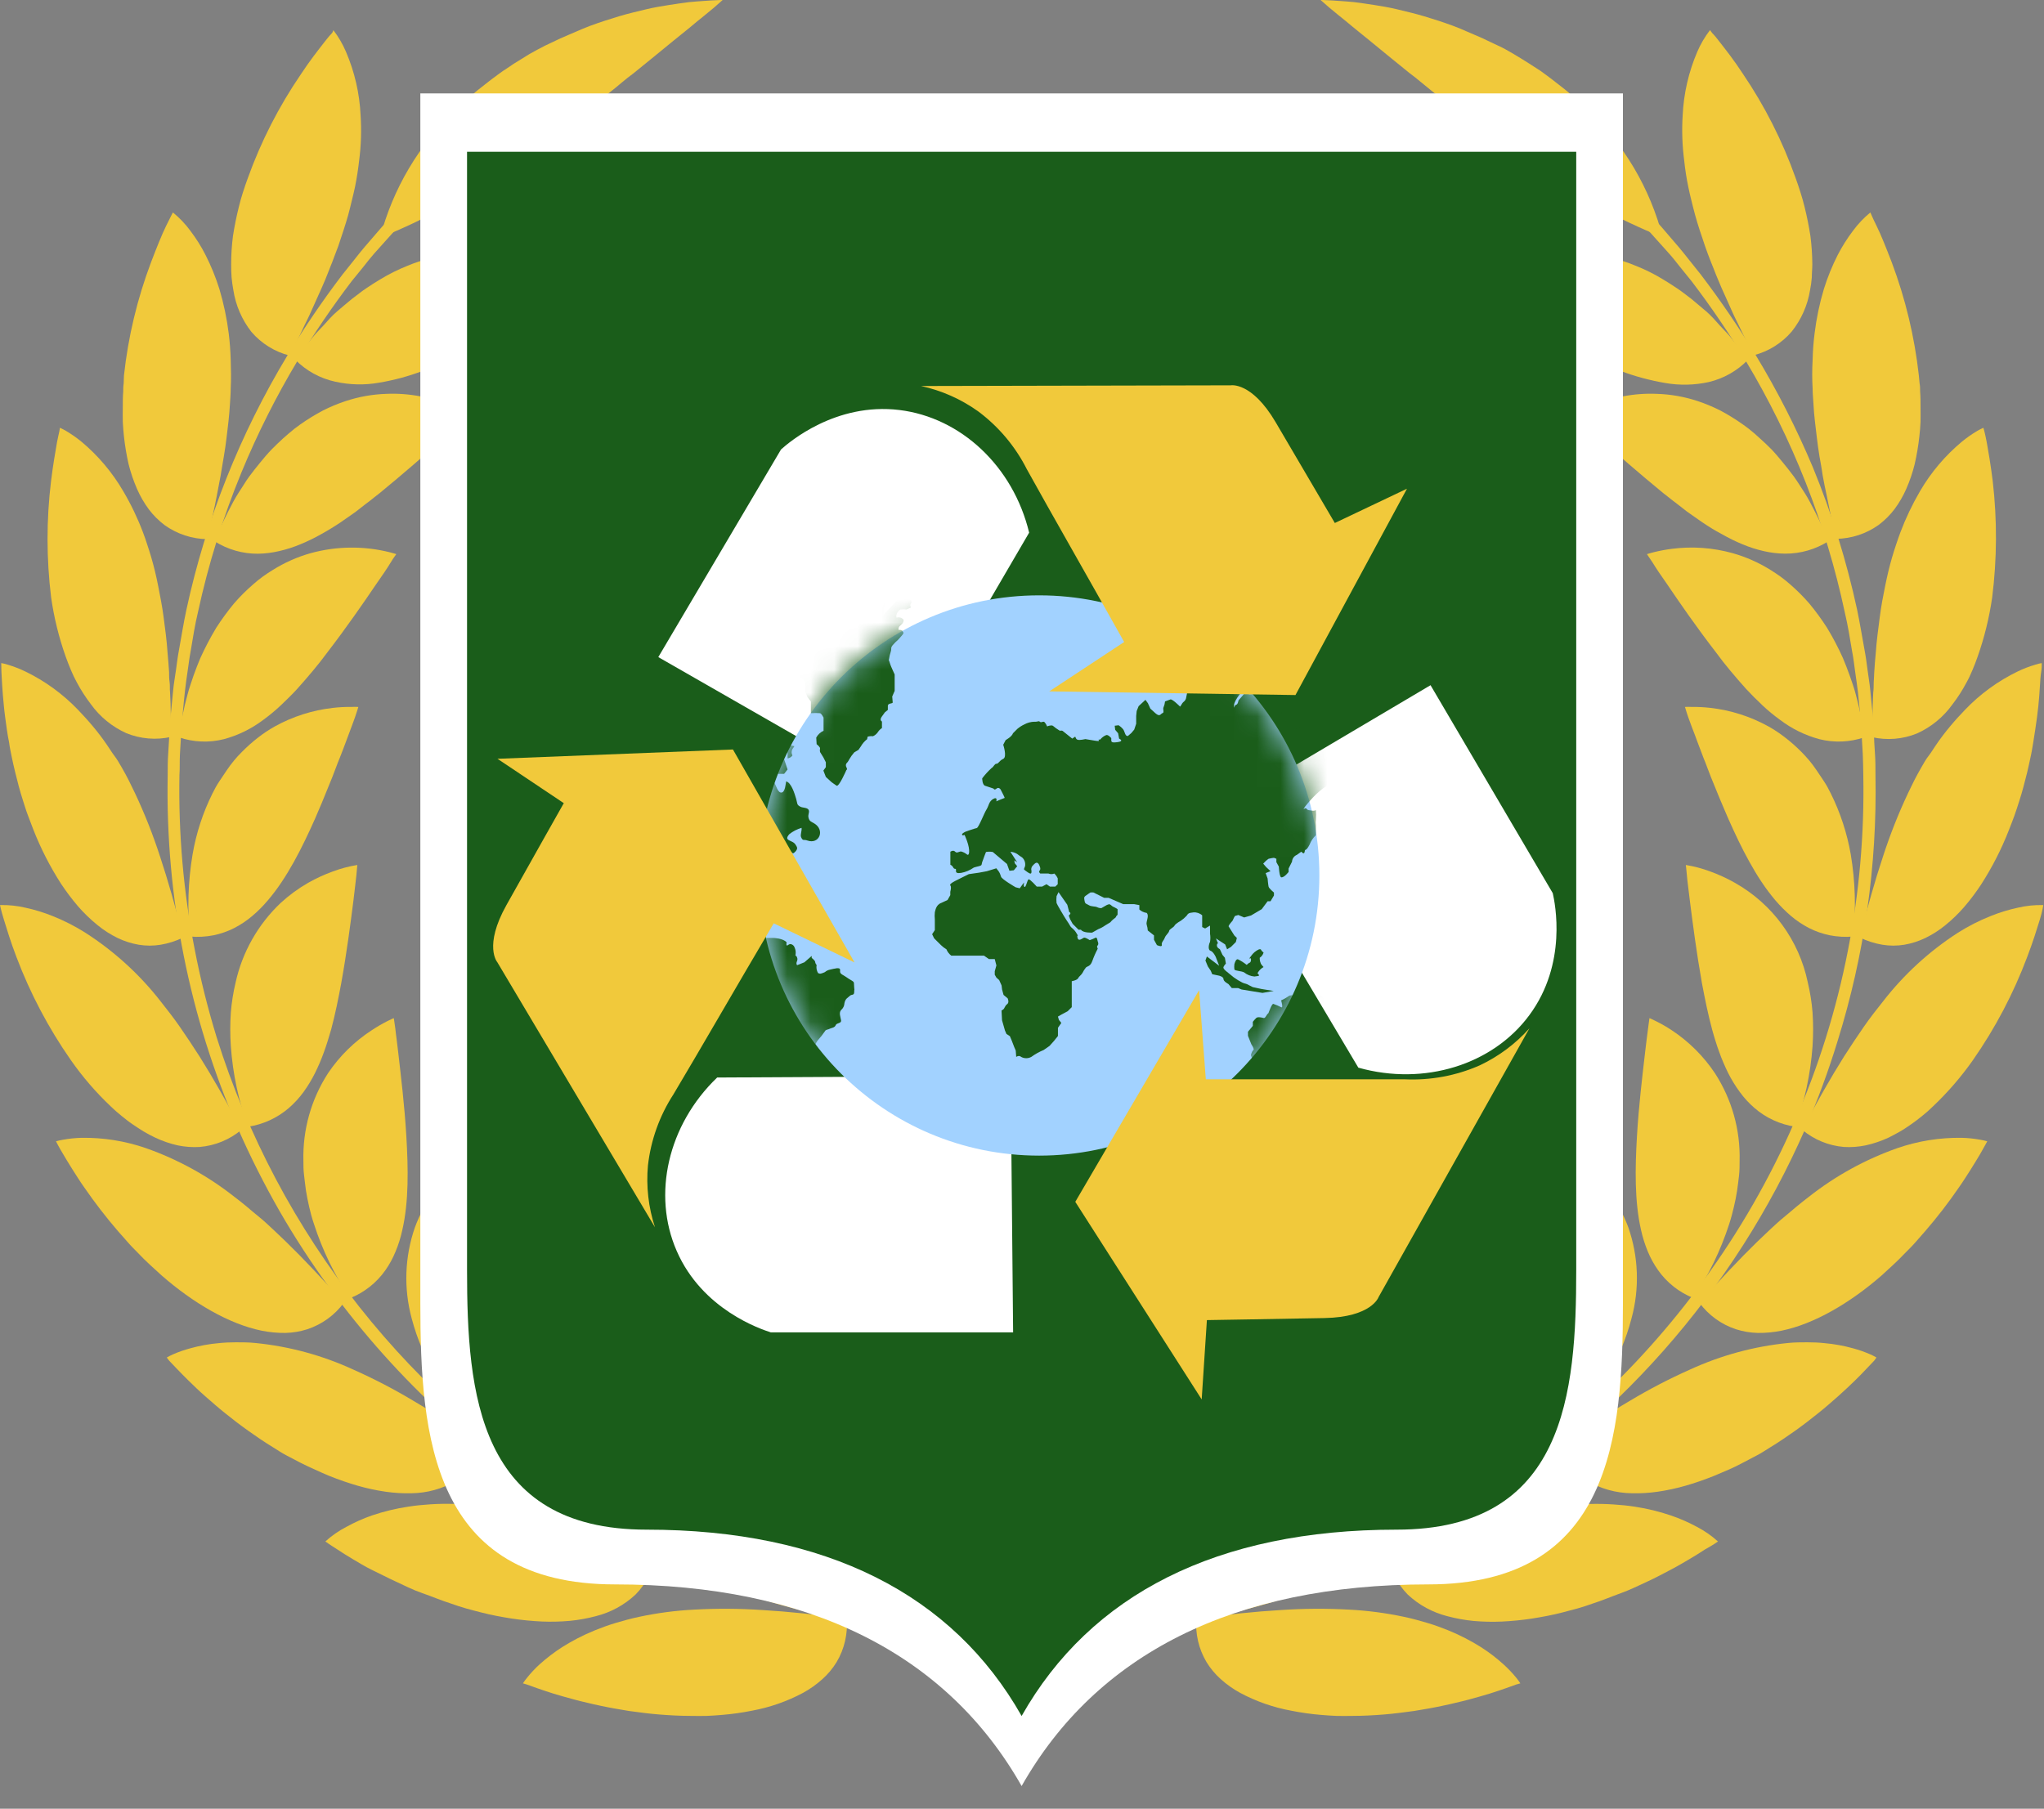
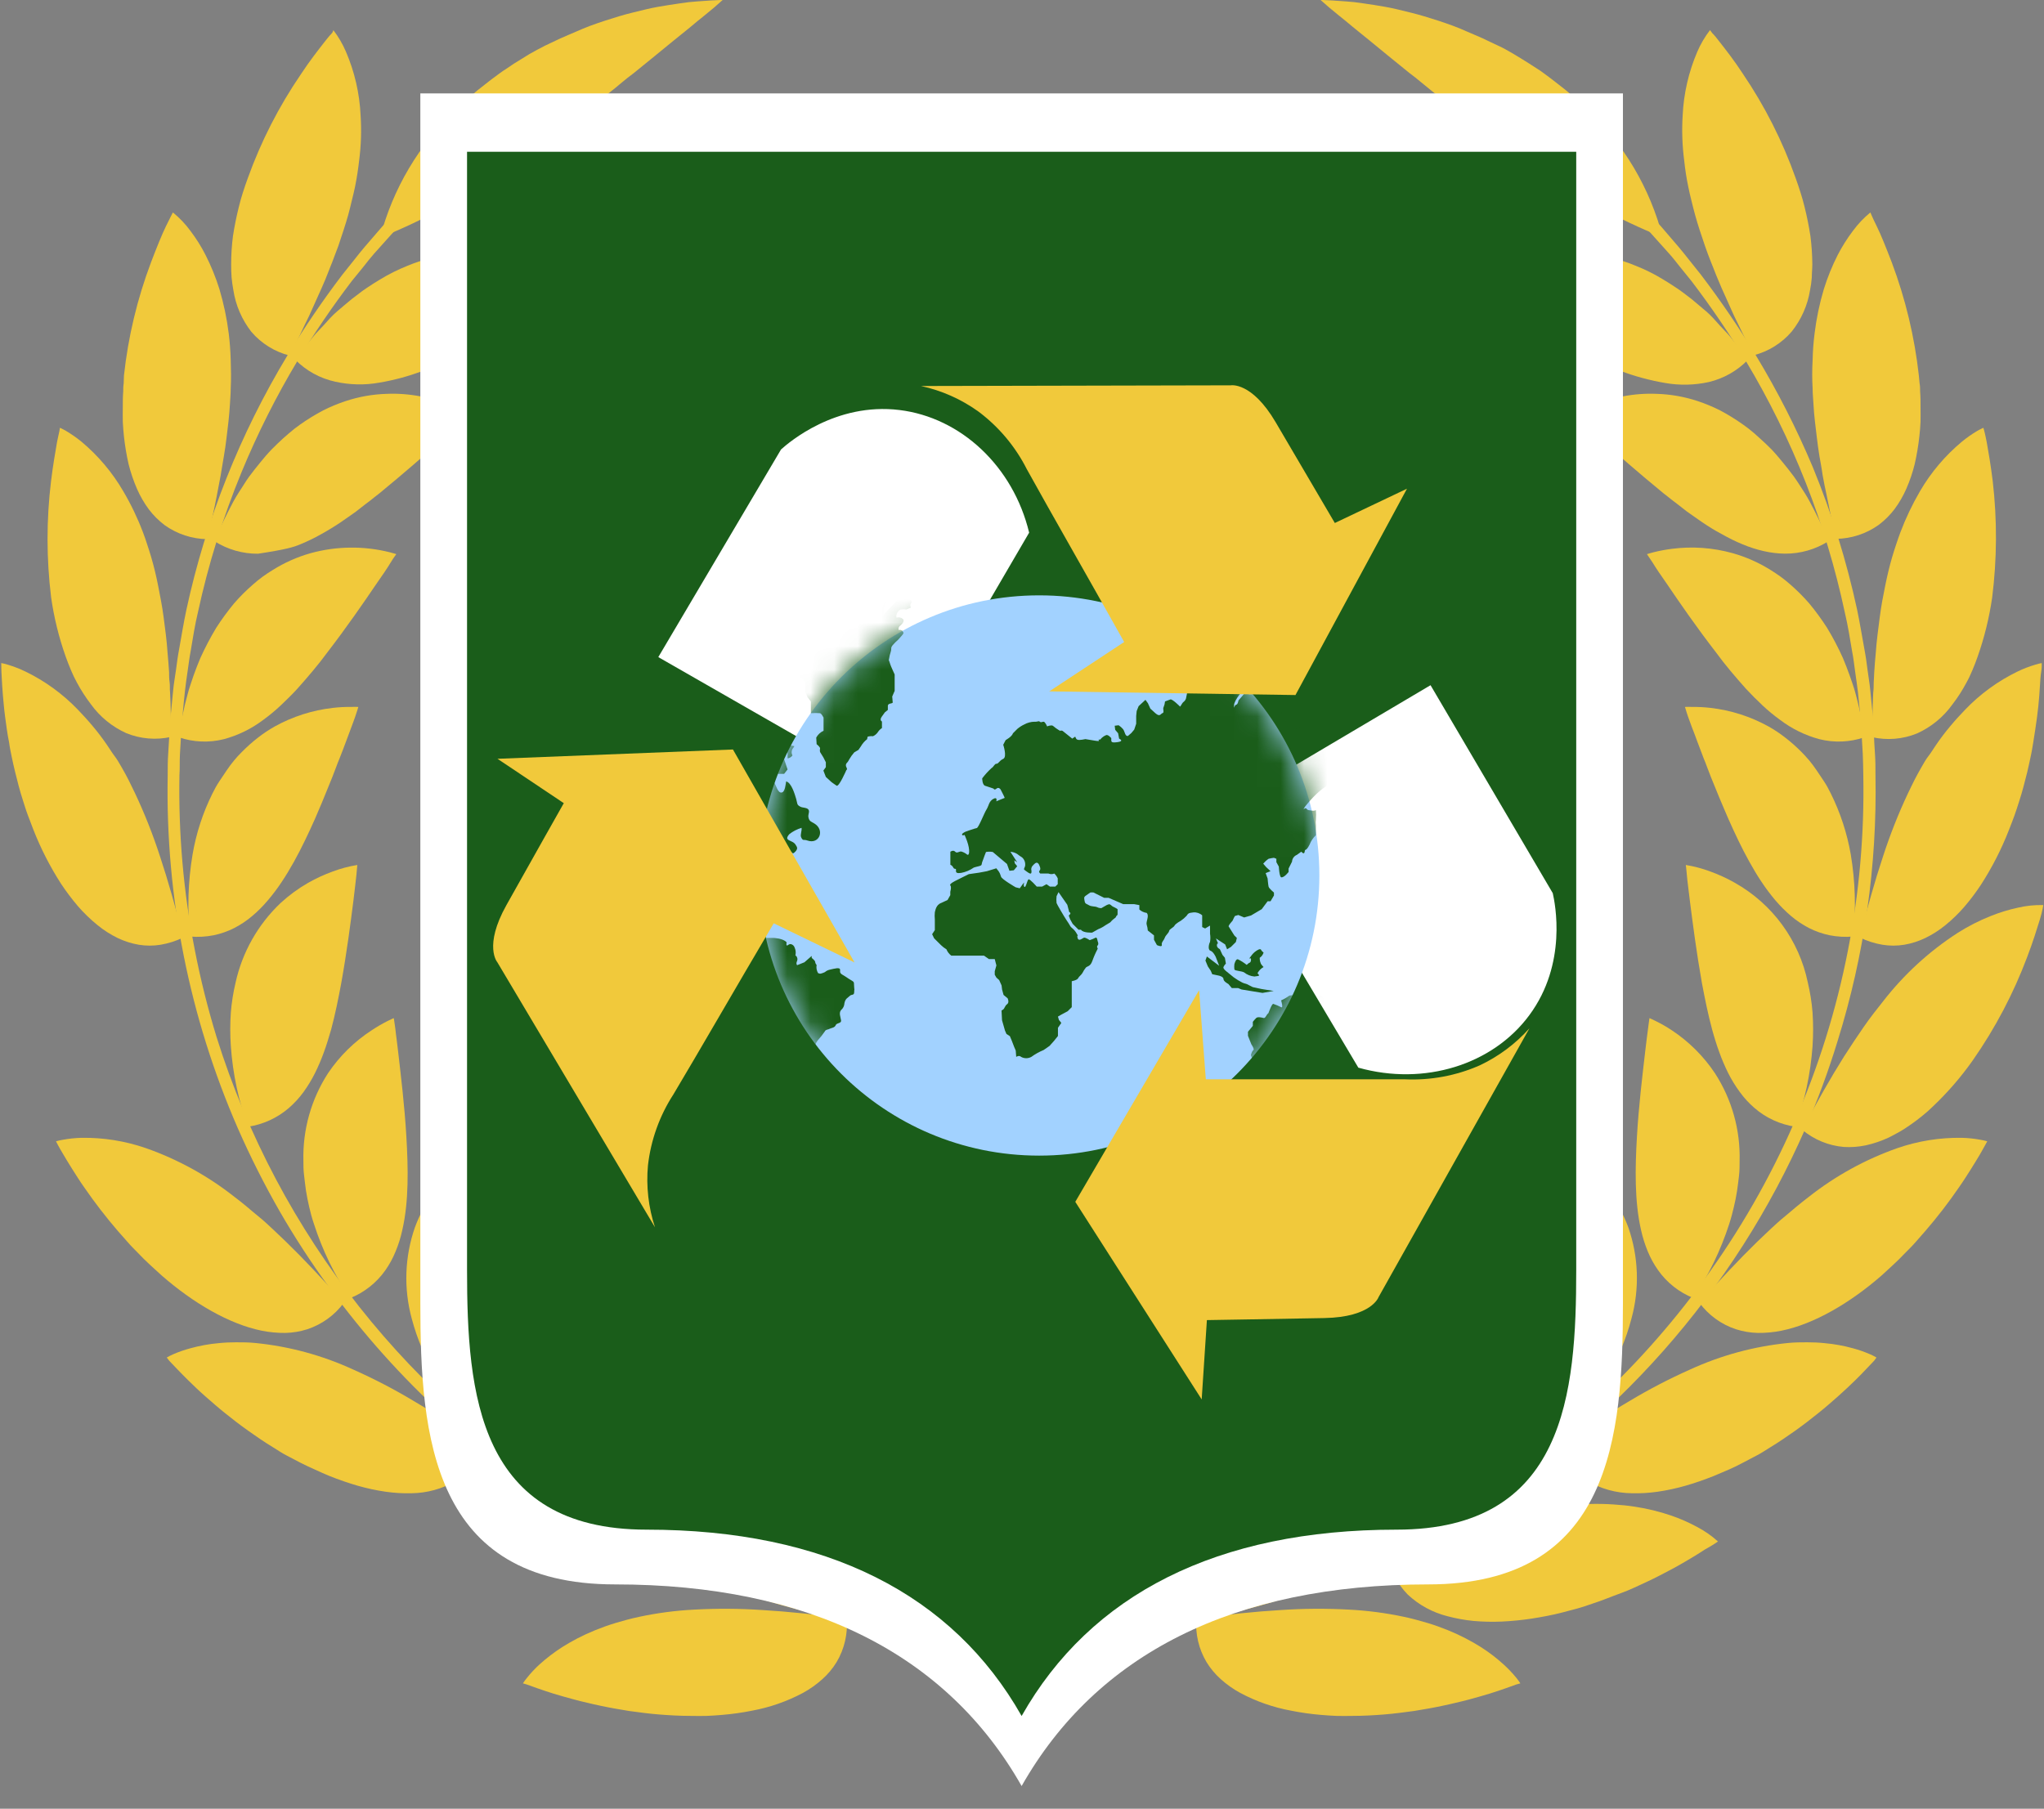
<svg xmlns="http://www.w3.org/2000/svg" width="87" height="77" viewBox="0 0 87 77" fill="none">
  <rect x="0" y="0" width="87" height="77" fill="#808080" stroke="none" />
  <path d="M43.467 69.25V69.759H42.52C41.9 69.734 40.996 69.71 39.848 69.592C39.559 69.564 39.258 69.528 38.942 69.49C38.625 69.453 38.296 69.404 37.952 69.358C37.607 69.311 37.25 69.243 36.881 69.176C36.512 69.108 36.13 69.037 35.739 68.947C34.951 68.784 34.122 68.571 33.256 68.33C32.39 68.089 31.49 67.78 30.565 67.432C29.64 67.083 28.703 66.685 27.731 66.225C26.76 65.765 25.798 65.246 24.826 64.666C20.592 62.145 16.916 58.795 14.022 54.819C13.253 53.768 12.543 52.676 11.893 51.548C11.242 50.408 10.651 49.236 10.124 48.035C8.057 43.296 7.039 38.17 7.138 33.006C7.138 32.697 7.138 32.389 7.16 32.08C7.182 31.771 7.194 31.462 7.213 31.169L7.241 30.719C7.256 30.57 7.269 30.41 7.284 30.271C7.315 29.962 7.343 29.678 7.371 29.382C7.399 29.086 7.452 28.799 7.492 28.509C7.533 28.218 7.567 27.928 7.623 27.644C7.725 27.076 7.815 26.512 7.933 25.962C8.759 22.139 10.213 18.477 12.238 15.125C12.953 13.942 13.731 12.799 14.569 11.698L15.078 11.06C15.236 10.859 15.388 10.668 15.531 10.501L16.273 9.64L16.912 8.951L17.281 9.291L16.66 9.976L15.919 10.803C15.773 10.967 15.627 11.155 15.472 11.353L14.969 11.97C14.143 13.056 13.376 14.184 12.669 15.35C11.76 16.867 10.964 18.449 10.289 20.082C9.491 22.016 8.868 24.017 8.426 26.061C8.296 26.601 8.209 27.157 8.116 27.718C8.06 27.999 8.029 28.283 7.986 28.57C7.942 28.857 7.905 29.141 7.871 29.431C7.837 29.722 7.812 30.015 7.784 30.308C7.784 30.453 7.753 30.617 7.741 30.75L7.713 31.194C7.694 31.503 7.678 31.79 7.66 32.089C7.641 32.389 7.66 32.706 7.638 32.997C7.592 35.491 7.81 37.984 8.29 40.432C8.534 41.69 8.845 42.933 9.221 44.158C11.851 52.552 17.498 59.688 25.084 64.203C26.043 64.774 27.002 65.283 27.949 65.746C28.895 66.209 29.833 66.592 30.742 66.938C31.651 67.284 32.539 67.58 33.396 67.824C34.252 68.067 35.065 68.277 35.841 68.441C36.229 68.527 36.605 68.595 36.968 68.666C37.331 68.737 37.685 68.787 38.023 68.842C38.361 68.898 38.691 68.938 39.001 68.975C39.311 69.012 39.622 69.049 39.895 69.074C41.028 69.191 41.921 69.216 42.53 69.24L43.467 69.25Z" fill="#F1C93B" />
  <path d="M30.758 0C30.758 0 30.587 0 30.27 0.019L29.693 0.059L29.33 0.09L28.927 0.145C28.641 0.185 28.331 0.235 27.995 0.293C27.66 0.352 27.303 0.444 26.922 0.537C26.54 0.63 26.152 0.75 25.742 0.883C25.537 0.951 25.326 1.022 25.121 1.099C24.916 1.176 24.702 1.265 24.501 1.355C24.299 1.445 24.066 1.537 23.849 1.636L23.197 1.945C22.98 2.059 22.756 2.173 22.539 2.299L21.869 2.713L21.558 2.923L21.397 3.028L21.239 3.142C21.028 3.296 20.817 3.451 20.618 3.614L20.308 3.858L19.997 4.121C19.799 4.296 19.603 4.479 19.411 4.664C17.838 6.144 16.718 8.036 16.177 10.121C18.065 9.356 19.863 8.386 21.537 7.229C23.154 6.139 24.64 4.976 25.984 3.908C26.152 3.775 26.316 3.642 26.475 3.506C26.633 3.371 26.785 3.253 26.956 3.127C27.266 2.877 27.576 2.624 27.853 2.398C28.129 2.173 28.408 1.945 28.663 1.735C28.917 1.525 29.156 1.343 29.37 1.164L29.681 0.904L29.957 0.682C30.128 0.543 30.267 0.423 30.395 0.321C30.63 0.117 30.758 0 30.758 0Z" fill="#F1C93B" />
  <path d="M24.438 12.594C24.185 12.341 23.908 12.113 23.61 11.915C22.885 11.419 22.069 11.073 21.207 10.896C20.625 10.786 20.03 10.752 19.438 10.797C19.098 10.831 18.76 10.887 18.427 10.967C18.25 11.007 18.067 11.056 17.884 11.115C17.7 11.174 17.52 11.242 17.334 11.319C16.934 11.479 16.547 11.672 16.18 11.896C15.983 12.013 15.784 12.14 15.584 12.276L15.432 12.381L15.286 12.492L14.975 12.729C14.774 12.893 14.572 13.066 14.355 13.251C14.137 13.436 13.957 13.643 13.756 13.868L13.445 14.198C13.346 14.31 13.253 14.43 13.153 14.55C12.961 14.794 12.762 15.047 12.57 15.316C13.035 15.787 13.628 16.112 14.277 16.251C14.889 16.387 15.522 16.401 16.139 16.291C16.297 16.267 16.45 16.233 16.614 16.199C16.779 16.165 16.924 16.125 17.098 16.081C17.409 15.995 17.735 15.887 18.051 15.773C18.368 15.659 18.694 15.532 19.004 15.396L19.234 15.291L19.469 15.189L19.929 14.979C21.145 14.405 22.253 13.794 23.091 13.356C23.498 13.124 23.849 12.948 24.085 12.813L24.355 12.655L24.438 12.594Z" fill="#F1C93B" />
-   <path d="M19.991 17.653C19.686 17.465 19.363 17.309 19.026 17.187C18.664 17.053 18.291 16.95 17.912 16.878C17.431 16.784 16.942 16.746 16.453 16.767C15.859 16.785 15.272 16.889 14.709 17.076C14.382 17.184 14.063 17.316 13.756 17.471C13.418 17.649 13.093 17.849 12.781 18.069L12.533 18.252L12.291 18.452C12.126 18.591 11.965 18.739 11.797 18.9L11.552 19.143C11.468 19.227 11.391 19.319 11.31 19.409C11.152 19.591 11 19.785 10.835 19.989C10.758 20.091 10.677 20.196 10.599 20.298C10.522 20.4 10.45 20.52 10.376 20.634C10.227 20.866 10.065 21.107 9.929 21.36C9.792 21.613 9.656 21.884 9.519 22.165C9.454 22.304 9.386 22.446 9.32 22.594C9.255 22.742 9.199 22.903 9.137 23.045C9.688 23.394 10.328 23.578 10.981 23.573C11.287 23.569 11.592 23.53 11.89 23.459C12.199 23.388 12.502 23.291 12.793 23.168C13.089 23.046 13.378 22.906 13.656 22.749C13.948 22.588 14.237 22.412 14.516 22.224C14.659 22.128 14.789 22.029 14.932 21.934C15.075 21.838 15.211 21.736 15.348 21.625C15.484 21.514 15.618 21.418 15.751 21.316C15.816 21.267 15.879 21.212 15.947 21.159L16.145 21.005C17.176 20.159 18.138 19.323 18.833 18.693C19.19 18.384 19.454 18.113 19.668 17.933C19.882 17.755 19.991 17.653 19.991 17.653Z" fill="#F1C93B" />
+   <path d="M19.991 17.653C19.686 17.465 19.363 17.309 19.026 17.187C18.664 17.053 18.291 16.95 17.912 16.878C17.431 16.784 16.942 16.746 16.453 16.767C15.859 16.785 15.272 16.889 14.709 17.076C14.382 17.184 14.063 17.316 13.756 17.471C13.418 17.649 13.093 17.849 12.781 18.069L12.533 18.252L12.291 18.452C12.126 18.591 11.965 18.739 11.797 18.9L11.552 19.143C11.468 19.227 11.391 19.319 11.31 19.409C11.152 19.591 11 19.785 10.835 19.989C10.758 20.091 10.677 20.196 10.599 20.298C10.522 20.4 10.45 20.52 10.376 20.634C10.227 20.866 10.065 21.107 9.929 21.36C9.792 21.613 9.656 21.884 9.519 22.165C9.454 22.304 9.386 22.446 9.32 22.594C9.255 22.742 9.199 22.903 9.137 23.045C9.688 23.394 10.328 23.578 10.981 23.573C12.199 23.388 12.502 23.291 12.793 23.168C13.089 23.046 13.378 22.906 13.656 22.749C13.948 22.588 14.237 22.412 14.516 22.224C14.659 22.128 14.789 22.029 14.932 21.934C15.075 21.838 15.211 21.736 15.348 21.625C15.484 21.514 15.618 21.418 15.751 21.316C15.816 21.267 15.879 21.212 15.947 21.159L16.145 21.005C17.176 20.159 18.138 19.323 18.833 18.693C19.19 18.384 19.454 18.113 19.668 17.933C19.882 17.755 19.991 17.653 19.991 17.653Z" fill="#F1C93B" />
  <path d="M16.869 23.591C16.869 23.591 16.772 23.558 16.589 23.511C15.48 23.233 14.318 23.247 13.216 23.551C12.646 23.713 12.102 23.955 11.602 24.27C11.462 24.354 11.322 24.45 11.183 24.548C11.043 24.647 10.909 24.761 10.773 24.879C10.484 25.128 10.213 25.399 9.963 25.687C9.689 26.019 9.435 26.366 9.203 26.727C8.954 27.142 8.729 27.571 8.529 28.011C8.427 28.249 8.333 28.496 8.24 28.755C8.194 28.885 8.15 29.018 8.107 29.15C8.063 29.283 8.017 29.422 7.983 29.564C7.817 30.163 7.693 30.772 7.613 31.388C8.23 31.599 8.896 31.627 9.528 31.468C10.132 31.306 10.697 31.029 11.195 30.654C11.458 30.464 11.707 30.258 11.943 30.036L12.123 29.863C12.182 29.808 12.244 29.749 12.303 29.687C12.424 29.57 12.539 29.447 12.654 29.323C13.101 28.823 13.554 28.292 13.945 27.758C14.761 26.697 15.478 25.656 16.003 24.882C16.273 24.499 16.49 24.178 16.623 23.956C16.757 23.733 16.869 23.591 16.869 23.591Z" fill="#F1C93B" />
  <path d="M15.252 30.095C15.154 30.09 15.057 30.09 14.96 30.095C14.697 30.092 14.435 30.105 14.175 30.135C13.302 30.233 12.458 30.503 11.692 30.928C11.446 31.066 11.212 31.222 10.99 31.395C10.745 31.584 10.513 31.791 10.295 32.012C10.176 32.129 10.063 32.253 9.957 32.382C9.848 32.515 9.743 32.654 9.646 32.799C9.55 32.944 9.438 33.108 9.336 33.262C9.233 33.416 9.131 33.598 9.044 33.777C8.636 34.597 8.351 35.471 8.197 36.373C8.002 37.529 7.966 38.705 8.091 39.87C8.428 39.899 8.766 39.88 9.097 39.815C9.402 39.751 9.698 39.648 9.975 39.506C10.248 39.364 10.505 39.193 10.739 38.994C10.979 38.79 11.201 38.567 11.403 38.327C11.614 38.078 11.81 37.818 11.99 37.546C12.176 37.271 12.343 36.984 12.511 36.688C12.84 36.095 13.132 35.475 13.405 34.864C13.473 34.709 13.535 34.555 13.6 34.407C13.666 34.259 13.731 34.098 13.79 33.953L14.143 33.086C14.199 32.944 14.252 32.808 14.302 32.672L14.376 32.475L14.454 32.283C14.556 32.027 14.646 31.79 14.727 31.57C14.808 31.351 14.885 31.151 14.95 30.972C15.016 30.793 15.075 30.641 15.118 30.512C15.162 30.382 15.193 30.286 15.22 30.203L15.252 30.095Z" fill="#F1C93B" />
  <path d="M15.208 36.824C14.853 36.881 14.505 36.973 14.168 37.099C13.805 37.23 13.453 37.392 13.116 37.583C12.692 37.827 12.297 38.117 11.937 38.448C10.978 39.361 10.313 40.538 10.028 41.827C9.929 42.245 9.861 42.669 9.826 43.096C9.792 43.579 9.792 44.064 9.826 44.547C9.909 45.714 10.154 46.865 10.553 47.967C11.199 47.872 11.804 47.594 12.297 47.167C12.529 46.966 12.737 46.739 12.918 46.491C13.103 46.236 13.267 45.965 13.408 45.682C13.479 45.541 13.545 45.392 13.61 45.244C13.675 45.096 13.734 44.936 13.79 44.784C13.846 44.633 13.898 44.476 13.948 44.315C13.998 44.155 14.047 43.991 14.094 43.831C14.268 43.179 14.404 42.506 14.525 41.852C14.761 40.54 14.923 39.287 15.041 38.358C15.093 37.895 15.146 37.509 15.171 37.241C15.196 36.972 15.208 36.824 15.208 36.824Z" fill="#F1C93B" />
  <path d="M16.76 43.343C16.76 43.343 16.663 43.383 16.496 43.467C16.266 43.583 16.043 43.713 15.829 43.855C15.09 44.333 14.457 44.955 13.966 45.683C13.246 46.793 12.88 48.094 12.914 49.414C12.914 49.615 12.914 49.822 12.942 50.032C12.97 50.242 12.989 50.461 13.023 50.686C13.057 50.911 13.107 51.14 13.159 51.377C13.187 51.495 13.218 51.615 13.249 51.736C13.28 51.856 13.321 51.976 13.361 52.1C13.722 53.222 14.239 54.288 14.898 55.267C15.503 55.024 16.025 54.613 16.4 54.081C16.576 53.831 16.723 53.562 16.837 53.279C16.959 52.989 17.053 52.688 17.12 52.381C17.408 51.146 17.374 49.726 17.297 48.393C17.219 47.059 17.064 45.806 16.958 44.877C16.927 44.646 16.909 44.433 16.884 44.26C16.859 44.087 16.84 43.911 16.825 43.778C16.788 43.494 16.76 43.343 16.76 43.343Z" fill="#F1C93B" />
  <path d="M19.82 49.319C19.82 49.319 19.736 49.378 19.593 49.498C19.394 49.666 19.205 49.846 19.029 50.038C18.763 50.32 18.523 50.625 18.312 50.949C18.188 51.142 18.074 51.342 17.97 51.547C17.853 51.776 17.749 52.011 17.66 52.251C17.225 53.501 17.177 54.851 17.523 56.128C17.757 57.016 18.121 57.864 18.603 58.647C19.217 59.647 19.966 60.559 20.829 61.356C21.36 60.979 21.771 60.457 22.011 59.853C22.233 59.272 22.338 58.654 22.322 58.032C22.248 56.696 21.988 55.377 21.549 54.112C21.152 52.834 20.708 51.643 20.385 50.77C20.304 50.547 20.23 50.347 20.162 50.171L19.988 49.714C19.879 49.461 19.82 49.319 19.82 49.319Z" fill="#F1C93B" />
  <path d="M24.208 54.418C23.979 54.693 23.777 54.99 23.606 55.304C23.418 55.639 23.259 55.991 23.131 56.353C22.973 56.814 22.869 57.292 22.821 57.776C22.79 58.056 22.779 58.338 22.787 58.619C22.8 58.929 22.833 59.239 22.886 59.545C22.948 59.88 23.035 60.21 23.147 60.533C23.272 60.893 23.424 61.244 23.6 61.582C24.034 62.388 24.584 63.126 25.233 63.773C26.059 64.605 27 65.317 28.026 65.888C28.452 65.396 28.727 64.793 28.817 64.15C28.895 63.53 28.849 62.9 28.681 62.298C28.598 61.983 28.494 61.674 28.37 61.372C28.252 61.063 28.119 60.755 27.97 60.446C27.821 60.138 27.66 59.829 27.505 59.542C27.349 59.255 27.169 58.955 26.999 58.662C26.313 57.517 25.602 56.468 25.081 55.687C24.95 55.489 24.829 55.313 24.72 55.159C24.612 55.005 24.522 54.85 24.444 54.755L24.208 54.418Z" fill="#F1C93B" />
  <path d="M29.69 58.338C29.69 58.338 29.643 58.431 29.569 58.6C29.47 58.842 29.385 59.088 29.314 59.338C29.209 59.709 29.138 60.088 29.1 60.471C29.077 60.702 29.066 60.934 29.069 61.166C29.071 61.42 29.09 61.675 29.125 61.928C29.162 62.206 29.218 62.481 29.292 62.752C29.375 63.049 29.479 63.34 29.603 63.622C29.901 64.283 30.299 64.895 30.782 65.437C31.396 66.124 32.11 66.717 32.899 67.197C33.905 67.805 34.99 68.273 36.123 68.589C36.422 68.01 36.546 67.359 36.48 66.712C36.449 66.408 36.384 66.109 36.285 65.82C36.182 65.523 36.056 65.234 35.909 64.956C35.591 64.378 35.215 63.833 34.789 63.329C34.578 63.064 34.348 62.814 34.122 62.561C34.007 62.434 33.892 62.311 33.774 62.19L33.423 61.826C33.188 61.594 32.955 61.354 32.725 61.135C32.607 61.027 32.495 60.912 32.38 60.804L32.048 60.496C31.831 60.286 31.617 60.094 31.428 59.909C31.328 59.812 31.232 59.723 31.139 59.641C31.046 59.554 30.953 59.474 30.869 59.394C30.695 59.233 30.534 59.085 30.394 58.965C30.255 58.844 30.133 58.727 30.031 58.638L29.69 58.338Z" fill="#F1C93B" />
  <path d="M14.187 1.281C14.406 1.566 14.587 1.877 14.727 2.207C15.094 3.061 15.304 3.974 15.348 4.902C15.391 5.547 15.37 6.195 15.286 6.837C15.245 7.195 15.19 7.565 15.112 7.951C15.072 8.143 15.025 8.337 14.975 8.538C14.926 8.738 14.879 8.945 14.82 9.155C14.702 9.575 14.556 10.004 14.404 10.461C14.319 10.689 14.23 10.925 14.137 11.168L14.066 11.344L13.995 11.526C13.948 11.649 13.898 11.77 13.849 11.893C13.746 12.14 13.634 12.393 13.517 12.646C13.399 12.899 13.287 13.174 13.16 13.442L12.961 13.85C12.896 13.986 12.828 14.128 12.762 14.27C12.626 14.554 12.48 14.844 12.325 15.137C11.69 14.975 11.122 14.621 10.698 14.125C10.294 13.607 10.03 12.995 9.932 12.347C9.901 12.174 9.873 11.992 9.857 11.81C9.842 11.627 9.839 11.439 9.839 11.248C9.839 10.846 9.865 10.445 9.916 10.047C9.978 9.643 10.062 9.223 10.165 8.812C10.19 8.707 10.217 8.599 10.245 8.504L10.338 8.195C10.407 7.985 10.475 7.775 10.55 7.578C11.11 6.019 11.867 4.537 12.803 3.167C13.181 2.59 13.541 2.136 13.79 1.815C13.914 1.654 14.016 1.528 14.1 1.445C14.184 1.361 14.187 1.281 14.187 1.281Z" fill="#F1C93B" />
  <path d="M7.359 9.044C7.641 9.273 7.892 9.538 8.107 9.831C8.35 10.151 8.564 10.492 8.746 10.85C8.984 11.318 9.182 11.805 9.339 12.307C9.523 12.925 9.656 13.558 9.736 14.199C9.78 14.554 9.808 14.927 9.82 15.316C9.833 15.705 9.842 16.125 9.82 16.551C9.82 16.77 9.798 16.992 9.786 17.221C9.774 17.449 9.752 17.68 9.727 17.921C9.702 18.162 9.668 18.403 9.64 18.656C9.612 18.909 9.572 19.165 9.528 19.427C9.507 19.56 9.482 19.693 9.46 19.829C9.438 19.965 9.417 20.1 9.392 20.242C9.338 20.535 9.283 20.823 9.227 21.107C9.168 21.397 9.112 21.699 9.041 22.005C9.007 22.159 8.973 22.314 8.932 22.471C8.892 22.628 8.864 22.78 8.827 22.953C8.172 22.945 7.536 22.735 7.005 22.354C6.752 22.162 6.526 21.937 6.335 21.684C6.135 21.413 5.966 21.121 5.832 20.814C5.683 20.471 5.562 20.117 5.472 19.755C5.384 19.368 5.319 18.976 5.276 18.582C5.258 18.375 5.233 18.162 5.227 17.965C5.22 17.767 5.227 17.535 5.227 17.319C5.227 17.103 5.227 16.881 5.245 16.662C5.245 16.551 5.245 16.44 5.264 16.328L5.276 15.986C5.455 14.338 5.842 12.719 6.428 11.168C6.673 10.526 6.89 9.985 7.067 9.624C7.244 9.263 7.359 9.044 7.359 9.044Z" fill="#F1C93B" />
  <path d="M2.551 18.211C2.639 18.251 2.725 18.295 2.809 18.344C3.037 18.479 3.255 18.631 3.461 18.798C4.176 19.395 4.781 20.111 5.248 20.915C5.576 21.471 5.855 22.053 6.083 22.656C6.148 22.823 6.207 22.996 6.263 23.172C6.319 23.348 6.384 23.533 6.437 23.724C6.549 24.104 6.645 24.502 6.729 24.928C6.813 25.354 6.903 25.805 6.965 26.28C7.027 26.755 7.098 27.262 7.132 27.789C7.154 28.058 7.182 28.333 7.197 28.613C7.197 28.752 7.197 28.894 7.219 29.04C7.241 29.185 7.219 29.33 7.238 29.481C7.275 30.077 7.269 30.716 7.287 31.37C6.649 31.514 5.981 31.459 5.376 31.212C4.772 30.94 4.252 30.514 3.867 29.978C3.643 29.686 3.444 29.376 3.271 29.052C3.225 28.968 3.181 28.879 3.138 28.793L3.017 28.521C2.939 28.336 2.865 28.147 2.796 27.953C2.506 27.135 2.298 26.29 2.176 25.431C1.974 23.787 1.973 22.125 2.173 20.48C2.256 19.795 2.359 19.224 2.427 18.823C2.464 18.622 2.505 18.468 2.526 18.363L2.551 18.211Z" fill="#F1C93B" />
  <path d="M0.053 28.228C0.149 28.245 0.245 28.268 0.338 28.299C0.592 28.375 0.839 28.471 1.077 28.586C1.917 28.992 2.677 29.546 3.321 30.218C3.52 30.428 3.734 30.657 3.942 30.907C4.163 31.169 4.37 31.442 4.562 31.725C4.665 31.87 4.758 32.033 4.873 32.181C4.988 32.33 5.075 32.49 5.183 32.675C5.292 32.861 5.379 33.024 5.472 33.206C5.565 33.388 5.652 33.58 5.751 33.777C6.162 34.65 6.516 35.548 6.813 36.466C7.151 37.481 7.474 38.626 7.8 39.91C7.496 40.059 7.172 40.163 6.837 40.219C6.529 40.27 6.215 40.27 5.906 40.219C5.594 40.166 5.291 40.069 5.006 39.932C4.702 39.783 4.415 39.6 4.153 39.386C3.853 39.143 3.574 38.874 3.321 38.583C3.061 38.278 2.819 37.957 2.598 37.623C2.129 36.894 1.734 36.121 1.418 35.314C1.338 35.108 1.26 34.901 1.183 34.697C1.105 34.493 1.043 34.277 0.978 34.08C0.841 33.66 0.736 33.24 0.639 32.845C0.59 32.641 0.543 32.438 0.5 32.228C0.478 32.126 0.459 32.027 0.438 31.919C0.416 31.811 0.403 31.722 0.388 31.61C0.31 31.24 0.267 30.867 0.22 30.533C0.174 30.2 0.149 29.876 0.124 29.607C0.099 29.339 0.087 29.07 0.075 28.867C0.062 28.663 0.056 28.506 0.056 28.397L0.053 28.228Z" fill="#F1C93B" />
-   <path d="M1.52588e-05 38.531C0.363 38.521 0.726 38.559 1.08 38.642C1.476 38.727 1.863 38.846 2.238 38.997C2.727 39.191 3.197 39.431 3.641 39.713C4.86 40.496 5.938 41.478 6.828 42.618C7.095 42.957 7.381 43.318 7.654 43.713C7.927 44.108 8.209 44.531 8.498 44.982C9.069 45.889 9.652 46.92 10.279 48.096C9.778 48.516 9.16 48.771 8.507 48.828C8.19 48.848 7.872 48.825 7.561 48.76C7.231 48.685 6.91 48.575 6.605 48.43C6.443 48.352 6.279 48.269 6.12 48.173C5.962 48.078 5.81 47.976 5.646 47.865C5.481 47.754 5.335 47.636 5.174 47.507C5.012 47.377 4.863 47.244 4.715 47.102C4.083 46.505 3.515 45.845 3.017 45.133C2.066 43.771 1.288 42.297 0.701 40.744C0.453 40.099 0.289 39.547 0.168 39.158C0.047 38.769 1.52588e-05 38.531 1.52588e-05 38.531Z" fill="#F1C93B" />
  <path d="M2.384 48.587C2.478 48.561 2.573 48.539 2.669 48.523C2.931 48.474 3.197 48.447 3.464 48.439C4.397 48.424 5.326 48.573 6.207 48.877C7.571 49.357 8.845 50.058 9.978 50.952C10.152 51.084 10.329 51.223 10.503 51.368C10.677 51.513 10.863 51.677 11.046 51.822C11.229 51.967 11.412 52.146 11.598 52.316L11.878 52.581L12.166 52.856C12.936 53.603 13.746 54.467 14.634 55.464C14.246 55.989 13.704 56.382 13.082 56.588C12.781 56.684 12.467 56.737 12.151 56.745C11.811 56.749 11.472 56.717 11.139 56.65C9.752 56.369 8.215 55.467 6.875 54.294C6.539 53.986 6.207 53.696 5.9 53.368C5.748 53.211 5.59 53.06 5.447 52.893L5.019 52.408C4.51 51.817 4.034 51.199 3.591 50.557C3.392 50.276 3.225 50.004 3.073 49.767C2.921 49.529 2.796 49.316 2.697 49.149C2.483 48.797 2.384 48.587 2.384 48.587Z" fill="#F1C93B" />
  <path d="M7.098 57.792C7.183 57.743 7.27 57.698 7.359 57.659C7.602 57.552 7.853 57.465 8.11 57.397C8.5 57.289 8.899 57.216 9.302 57.181C9.548 57.155 9.796 57.143 10.044 57.144C10.307 57.144 10.587 57.144 10.882 57.175C12.319 57.319 13.723 57.701 15.034 58.304C15.92 58.698 16.78 59.145 17.61 59.644C18.541 60.19 19.525 60.841 20.624 61.604C20.372 62.205 19.938 62.713 19.383 63.058C18.817 63.386 18.175 63.562 17.52 63.57C17.15 63.58 16.779 63.558 16.412 63.505C16.014 63.447 15.62 63.363 15.233 63.252C14.833 63.138 14.429 62.996 14.023 62.835C13.821 62.752 13.622 62.663 13.421 62.57L13.11 62.428L12.8 62.277C12.601 62.175 12.406 62.067 12.21 61.968C12.014 61.869 11.828 61.743 11.639 61.625C11.26 61.397 10.9 61.147 10.556 60.903C10.379 60.78 10.214 60.653 10.05 60.53L9.575 60.156C9.265 59.909 8.992 59.665 8.731 59.437C8.47 59.209 8.244 58.989 8.042 58.792C7.84 58.594 7.669 58.419 7.527 58.27C7.384 58.122 7.275 58.008 7.201 57.928L7.098 57.792Z" fill="#F1C93B" />
-   <path d="M13.848 65.623C14.116 65.379 14.415 65.172 14.736 65.005C15.09 64.809 15.461 64.644 15.844 64.511C16.344 64.343 16.858 64.219 17.381 64.141C17.669 64.095 17.976 64.064 18.312 64.042C18.647 64.021 18.979 64.015 19.336 64.024C19.693 64.033 20.071 64.052 20.462 64.095C20.854 64.138 21.269 64.194 21.704 64.274C22.657 64.448 23.599 64.682 24.522 64.975C25.549 65.283 26.67 65.691 27.918 66.175C27.812 66.818 27.511 67.412 27.055 67.879C26.577 68.328 25.991 68.647 25.354 68.805C24.995 68.9 24.628 68.966 24.258 69.002C23.857 69.038 23.453 69.048 23.051 69.03C22.625 69.01 22.2 68.968 21.778 68.904C21.347 68.836 20.906 68.755 20.478 68.644C20.261 68.589 20.044 68.533 19.829 68.472C19.615 68.41 19.404 68.342 19.209 68.271C18.783 68.138 18.38 67.962 17.967 67.82C17.554 67.678 17.197 67.49 16.84 67.326C16.483 67.163 16.139 66.981 15.829 66.833C15.518 66.684 15.248 66.508 15.003 66.367C14.758 66.225 14.553 66.089 14.382 65.978C14.038 65.762 13.848 65.623 13.848 65.623Z" fill="#F1C93B" />
  <path d="M22.257 71.663C22.31 71.582 22.368 71.504 22.43 71.429C22.594 71.223 22.773 71.031 22.967 70.855C23.267 70.584 23.589 70.339 23.93 70.12C24.128 69.997 24.342 69.87 24.575 69.75C24.808 69.629 25.059 69.512 25.332 69.401C25.605 69.29 25.897 69.185 26.204 69.092C26.512 69 26.847 68.907 27.198 68.833C27.972 68.667 28.759 68.564 29.55 68.524C30.519 68.471 31.49 68.477 32.458 68.543C33.532 68.605 34.715 68.731 36.04 68.907C36.091 69.554 35.941 70.2 35.609 70.759C35.444 71.028 35.242 71.271 35.007 71.481C34.756 71.708 34.478 71.905 34.181 72.068C33.501 72.431 32.768 72.687 32.008 72.827C31.589 72.911 31.165 72.971 30.739 73.006C30.519 73.025 30.298 73.04 30.078 73.049C29.858 73.058 29.634 73.049 29.411 73.049C28.96 73.049 28.517 73.025 28.073 72.99C27.849 72.975 27.632 72.947 27.415 72.923C27.198 72.898 26.983 72.87 26.772 72.839C26.353 72.771 25.944 72.7 25.559 72.617C25.366 72.577 25.18 72.534 24.997 72.49C24.814 72.447 24.64 72.407 24.476 72.361C24.14 72.271 23.833 72.185 23.563 72.102C23.293 72.018 23.057 71.938 22.865 71.87C22.672 71.802 22.52 71.75 22.418 71.71L22.257 71.663Z" fill="#F1C93B" />
  <path d="M43.501 69.25V69.759H44.448C45.069 69.734 45.972 69.71 47.12 69.592C47.409 69.564 47.71 69.528 48.026 69.49C48.343 69.453 48.672 69.404 49.017 69.358C49.361 69.311 49.718 69.243 50.087 69.176C50.457 69.108 50.839 69.037 51.233 68.947C52.018 68.784 52.847 68.571 53.716 68.33C54.585 68.089 55.482 67.78 56.407 67.432C57.331 67.083 58.269 66.685 59.243 66.225C60.218 65.765 61.174 65.246 62.148 64.666C68.675 60.787 73.816 54.97 76.847 48.035C77.371 46.824 77.827 45.586 78.213 44.325C79.356 40.662 79.9 36.84 79.827 33.006C79.827 32.697 79.827 32.389 79.805 32.08C79.783 31.771 79.765 31.484 79.765 31.175L79.737 30.725C79.737 30.577 79.709 30.416 79.693 30.277C79.665 29.969 79.634 29.685 79.606 29.388C79.579 29.092 79.526 28.805 79.489 28.515C79.451 28.225 79.414 27.934 79.358 27.651C79.253 27.083 79.163 26.518 79.048 25.968C78.601 23.896 77.972 21.868 77.167 19.906C76.474 18.255 75.661 16.657 74.734 15.125C74.016 13.943 73.237 12.799 72.4 11.698L71.891 11.06C71.733 10.859 71.58 10.668 71.438 10.501L70.699 9.64L70.056 8.951L69.687 9.291L70.308 9.976L71.05 10.803C71.199 10.967 71.341 11.155 71.5 11.353L71.999 11.97C72.826 13.055 73.594 14.183 74.299 15.35C76.291 18.671 77.718 22.296 78.523 26.079C78.651 26.619 78.741 27.175 78.834 27.737C78.89 28.018 78.921 28.302 78.961 28.589C79.001 28.876 79.045 29.16 79.079 29.45C79.113 29.74 79.135 30.033 79.166 30.327C79.166 30.472 79.194 30.635 79.209 30.768C79.225 30.901 79.225 31.077 79.234 31.212C79.253 31.521 79.271 31.808 79.287 32.108C79.302 32.407 79.302 32.725 79.309 33.015C79.355 35.51 79.137 38.002 78.657 40.451C78.165 42.979 77.394 45.446 76.36 47.806C75.329 50.17 74.04 52.414 72.518 54.498C69.669 58.414 66.052 61.715 61.885 64.203C60.925 64.774 59.966 65.283 59.02 65.746C58.073 66.209 57.136 66.592 56.227 66.938C55.317 67.284 54.429 67.58 53.576 67.824C52.722 68.067 51.903 68.277 51.127 68.441C50.742 68.527 50.364 68.595 50.001 68.666C49.637 68.737 49.283 68.787 48.945 68.842C48.607 68.898 48.281 68.938 47.968 68.975C47.654 69.012 47.347 69.049 47.077 69.074C45.944 69.191 45.047 69.216 44.439 69.24L43.501 69.25Z" fill="#F1C93B" />
  <path d="M56.211 0C56.211 0 56.385 0 56.698 0.019L57.275 0.059L57.639 0.09L58.042 0.145C58.328 0.185 58.641 0.235 58.973 0.293C59.305 0.352 59.665 0.444 60.044 0.537C60.422 0.63 60.817 0.75 61.226 0.883C61.431 0.951 61.639 1.022 61.847 1.099C62.055 1.176 62.266 1.265 62.468 1.355C62.67 1.445 62.899 1.537 63.117 1.636C63.334 1.735 63.551 1.849 63.768 1.945C63.986 2.04 64.209 2.173 64.426 2.299C64.644 2.426 64.858 2.562 65.075 2.698L65.401 2.908L65.562 3.012L65.721 3.127C65.928 3.281 66.139 3.435 66.341 3.599L66.652 3.843L66.962 4.105C67.161 4.281 67.356 4.463 67.549 4.648C69.119 6.129 70.237 8.021 70.773 10.105C68.885 9.34 67.088 8.37 65.413 7.213C63.796 6.124 62.31 4.96 60.966 3.892C60.798 3.759 60.637 3.627 60.475 3.491C60.314 3.355 60.165 3.238 59.994 3.111C59.684 2.861 59.373 2.608 59.097 2.383C58.821 2.158 58.542 1.929 58.287 1.719C58.033 1.509 57.797 1.327 57.583 1.148L57.272 0.889L56.996 0.667C56.825 0.528 56.686 0.407 56.558 0.306C56.341 0.117 56.211 0 56.211 0Z" fill="#F1C93B" />
  <path d="M62.529 12.594C62.783 12.341 63.06 12.113 63.358 11.915C64.084 11.419 64.901 11.072 65.764 10.896C66.346 10.785 66.941 10.752 67.533 10.797C67.873 10.831 68.212 10.888 68.544 10.967C68.718 11.007 68.901 11.056 69.085 11.115C69.268 11.174 69.448 11.242 69.634 11.319C70.034 11.478 70.421 11.671 70.788 11.896C70.983 12.013 71.182 12.14 71.384 12.276L71.536 12.381L71.685 12.492L71.996 12.729C72.194 12.893 72.399 13.066 72.617 13.251C72.834 13.436 73.011 13.643 73.212 13.868C73.312 13.976 73.414 14.084 73.523 14.199C73.631 14.313 73.718 14.43 73.814 14.55C74.01 14.794 74.206 15.047 74.401 15.316C73.948 15.784 73.37 16.113 72.734 16.264C72.123 16.399 71.49 16.413 70.872 16.304C70.714 16.279 70.562 16.245 70.397 16.211C70.233 16.177 70.087 16.137 69.916 16.094C69.593 16.007 69.273 15.904 68.96 15.785C68.65 15.674 68.321 15.544 68.011 15.409L67.778 15.304L67.542 15.202L67.039 14.973C65.826 14.399 64.715 13.788 63.877 13.35C63.47 13.118 63.119 12.942 62.886 12.807L62.613 12.649L62.529 12.594Z" fill="#F1C93B" />
  <path d="M66.977 17.653C67.283 17.466 67.606 17.31 67.943 17.186C68.306 17.053 68.68 16.949 69.06 16.878C69.54 16.783 70.03 16.746 70.519 16.767C71.111 16.785 71.698 16.889 72.26 17.075C72.587 17.184 72.905 17.316 73.213 17.471C73.547 17.648 73.87 17.847 74.178 18.066L74.426 18.248L74.671 18.449C74.833 18.588 74.982 18.736 75.162 18.896L75.41 19.14C75.494 19.224 75.568 19.316 75.649 19.406C75.807 19.588 75.96 19.782 76.124 19.986C76.202 20.088 76.285 20.193 76.36 20.295C76.434 20.397 76.512 20.517 76.586 20.631C76.735 20.863 76.897 21.103 77.03 21.357C77.164 21.61 77.303 21.881 77.44 22.162C77.508 22.301 77.573 22.443 77.642 22.591C77.71 22.739 77.763 22.9 77.822 23.042C77.271 23.391 76.631 23.574 75.978 23.57C75.673 23.567 75.369 23.531 75.072 23.462C74.762 23.392 74.459 23.294 74.166 23.171C73.866 23.047 73.575 22.903 73.293 22.742C72.983 22.582 72.71 22.406 72.431 22.218C72.291 22.122 72.157 22.023 72.015 21.927C71.872 21.832 71.735 21.73 71.599 21.619C71.462 21.508 71.329 21.412 71.198 21.31C71.13 21.261 71.068 21.205 71 21.153L70.801 20.998C69.771 20.153 68.809 19.316 68.113 18.687C67.757 18.378 67.493 18.106 67.278 17.927C67.064 17.748 66.977 17.653 66.977 17.653Z" fill="#F1C93B" />
  <path d="M70.1 23.591C70.1 23.591 70.199 23.558 70.379 23.511C70.633 23.448 70.89 23.399 71.149 23.366C72.021 23.251 72.907 23.314 73.753 23.551C74.324 23.713 74.868 23.955 75.37 24.27C75.507 24.354 75.646 24.45 75.786 24.548C75.926 24.647 76.059 24.761 76.196 24.878C76.485 25.128 76.755 25.399 77.006 25.687C77.28 26.018 77.534 26.365 77.766 26.727C78.017 27.141 78.242 27.57 78.44 28.011C78.542 28.249 78.635 28.496 78.728 28.755C78.775 28.885 78.818 29.018 78.865 29.15C78.911 29.283 78.952 29.422 78.989 29.564C79.152 30.163 79.275 30.773 79.355 31.388C78.738 31.599 78.073 31.627 77.44 31.468C76.838 31.306 76.273 31.029 75.777 30.654C75.513 30.464 75.262 30.258 75.025 30.036L74.849 29.863C74.787 29.808 74.728 29.749 74.665 29.687C74.548 29.57 74.43 29.447 74.315 29.323C73.868 28.823 73.415 28.292 73.027 27.758C72.207 26.697 71.49 25.656 70.966 24.882C70.696 24.499 70.479 24.178 70.345 23.956L70.1 23.591Z" fill="#F1C93B" />
  <path d="M71.717 30.095C71.814 30.09 71.911 30.09 72.008 30.095C72.271 30.092 72.533 30.105 72.794 30.135C73.666 30.233 74.51 30.503 75.277 30.928C75.522 31.066 75.756 31.222 75.978 31.395C76.225 31.584 76.458 31.791 76.677 32.012C76.788 32.129 76.909 32.252 77.015 32.382C77.12 32.512 77.229 32.654 77.325 32.799C77.421 32.944 77.533 33.108 77.635 33.262C77.738 33.416 77.837 33.598 77.924 33.777C78.332 34.597 78.618 35.472 78.775 36.373C78.969 37.529 79.003 38.705 78.877 39.87C78.541 39.899 78.202 39.88 77.871 39.815C77.566 39.751 77.271 39.648 76.993 39.506C76.72 39.364 76.464 39.193 76.23 38.994C75.991 38.789 75.769 38.566 75.565 38.327C75.355 38.078 75.159 37.818 74.979 37.546C74.793 37.271 74.625 36.984 74.46 36.688C74.128 36.095 73.84 35.475 73.567 34.864C73.498 34.709 73.433 34.555 73.371 34.407C73.309 34.259 73.241 34.098 73.179 33.953L72.825 33.086C72.769 32.944 72.716 32.808 72.666 32.672L72.592 32.475L72.514 32.283C72.413 32.026 72.323 31.788 72.244 31.57C72.167 31.348 72.086 31.151 72.018 30.972C71.95 30.793 71.897 30.641 71.85 30.512C71.804 30.382 71.776 30.286 71.751 30.203L71.717 30.095Z" fill="#F1C93B" />
  <path d="M71.754 36.824C72.108 36.881 72.455 36.973 72.791 37.099C73.155 37.23 73.507 37.392 73.843 37.583C74.635 38.029 75.322 38.639 75.857 39.371C76.392 40.103 76.764 40.941 76.947 41.827C77.046 42.245 77.114 42.669 77.148 43.096C77.181 43.579 77.181 44.064 77.148 44.547C77.063 45.715 76.817 46.865 76.416 47.967C75.771 47.871 75.166 47.594 74.675 47.167C74.442 46.966 74.234 46.739 74.054 46.491C73.866 46.236 73.7 45.965 73.557 45.682C73.486 45.541 73.421 45.392 73.356 45.244C73.29 45.096 73.231 44.936 73.176 44.784C73.12 44.633 73.067 44.476 73.017 44.315C72.968 44.155 72.918 43.991 72.875 43.831C72.698 43.179 72.564 42.506 72.44 41.852C72.207 40.54 72.046 39.287 71.928 38.358C71.875 37.895 71.819 37.509 71.798 37.241C71.776 36.972 71.754 36.824 71.754 36.824Z" fill="#F1C93B" />
  <path d="M70.208 43.343C70.208 43.343 70.305 43.383 70.472 43.467C70.706 43.582 70.932 43.712 71.149 43.855C71.882 44.338 72.51 44.962 72.996 45.692C73.715 46.803 74.08 48.103 74.044 49.424C74.044 49.624 74.044 49.831 74.02 50.041C73.995 50.251 73.97 50.47 73.936 50.695C73.902 50.921 73.855 51.149 73.799 51.387C73.771 51.504 73.74 51.624 73.709 51.745C73.678 51.865 73.638 51.986 73.601 52.109C73.24 53.224 72.728 54.284 72.077 55.26C71.471 55.018 70.95 54.606 70.575 54.075C70.398 53.825 70.25 53.556 70.134 53.273C70.014 52.982 69.919 52.681 69.851 52.374C69.566 51.14 69.597 49.72 69.674 48.387C69.752 47.053 69.907 45.8 70.013 44.871C70.044 44.639 70.062 44.427 70.087 44.254C70.112 44.081 70.131 43.905 70.149 43.772C70.183 43.494 70.208 43.343 70.208 43.343Z" fill="#F1C93B" />
  <path d="M67.148 49.319C67.148 49.319 67.235 49.378 67.378 49.498C67.871 49.917 68.3 50.406 68.65 50.949C68.778 51.142 68.894 51.343 68.998 51.55C69.115 51.779 69.219 52.014 69.308 52.254C69.744 53.504 69.79 54.855 69.442 56.131C69.212 57.016 68.852 57.862 68.374 58.643C67.761 59.645 67.013 60.556 66.149 61.353C65.619 60.975 65.21 60.453 64.969 59.85C64.746 59.269 64.641 58.651 64.659 58.029C64.674 56.751 65.041 55.387 65.432 54.109C65.823 52.831 66.273 51.64 66.599 50.767C66.676 50.544 66.751 50.344 66.822 50.168L66.993 49.711C67.092 49.461 67.148 49.319 67.148 49.319Z" fill="#F1C93B" />
  <path d="M62.75 54.418C62.98 54.693 63.181 54.99 63.352 55.304C63.541 55.639 63.7 55.991 63.827 56.353C63.987 56.814 64.091 57.291 64.138 57.776C64.167 58.056 64.177 58.338 64.169 58.619C64.156 58.929 64.123 59.239 64.069 59.545C64.008 59.88 63.922 60.21 63.812 60.533C63.685 60.893 63.533 61.244 63.355 61.582C62.923 62.388 62.374 63.126 61.726 63.773C60.898 64.604 59.958 65.316 58.933 65.888C58.504 65.397 58.228 64.794 58.138 64.15C58.062 63.53 58.108 62.901 58.275 62.298C58.357 61.983 58.461 61.674 58.585 61.372C58.703 61.063 58.837 60.755 58.985 60.446C59.134 60.138 59.296 59.829 59.454 59.542C59.612 59.255 59.789 58.955 59.957 58.662C60.646 57.517 61.354 56.468 61.878 55.687C62.005 55.489 62.126 55.313 62.235 55.159C62.344 55.005 62.434 54.85 62.511 54.755L62.75 54.418Z" fill="#F1C93B" />
  <path d="M57.278 58.338C57.278 58.338 57.328 58.431 57.399 58.6C57.498 58.842 57.583 59.088 57.654 59.338C57.758 59.709 57.83 60.088 57.868 60.471C57.891 60.702 57.902 60.934 57.899 61.166C57.899 61.42 57.882 61.675 57.846 61.928C57.807 62.206 57.75 62.481 57.676 62.752C57.593 63.049 57.489 63.34 57.365 63.622C57.063 64.283 56.662 64.895 56.176 65.437C55.563 66.118 54.853 66.707 54.069 67.184C53.063 67.793 51.978 68.261 50.844 68.576C50.546 67.998 50.422 67.346 50.487 66.7C50.52 66.396 50.586 66.097 50.683 65.808C50.786 65.51 50.911 65.222 51.059 64.943C51.378 64.367 51.754 63.822 52.179 63.317C52.393 63.051 52.62 62.801 52.846 62.548C52.961 62.422 53.079 62.298 53.194 62.178L53.545 61.814C53.78 61.582 54.013 61.341 54.246 61.122L54.587 60.792C54.699 60.683 54.811 60.58 54.923 60.483C55.137 60.273 55.351 60.082 55.543 59.897C55.643 59.8 55.739 59.711 55.832 59.628L56.105 59.381C56.276 59.221 56.437 59.073 56.577 58.952C56.717 58.832 56.838 58.715 56.94 58.625L57.278 58.338Z" fill="#F1C93B" />
  <path d="M72.784 1.281C72.565 1.566 72.383 1.877 72.241 2.207C71.876 3.062 71.665 3.974 71.621 4.902C71.58 5.547 71.602 6.195 71.686 6.837C71.725 7.211 71.782 7.583 71.859 7.951C71.897 8.143 71.943 8.337 71.993 8.538C72.043 8.738 72.092 8.945 72.151 9.155C72.266 9.575 72.412 10.004 72.567 10.461C72.645 10.689 72.732 10.921 72.825 11.155L72.896 11.331L72.968 11.513C73.014 11.637 73.064 11.757 73.117 11.881C73.216 12.127 73.328 12.381 73.445 12.634C73.563 12.887 73.675 13.162 73.802 13.43L74.001 13.838L74.203 14.257C74.336 14.541 74.485 14.831 74.64 15.125C75.274 14.963 75.841 14.609 76.264 14.112C76.672 13.6 76.94 12.992 77.043 12.347C77.079 12.169 77.104 11.99 77.117 11.81C77.117 11.627 77.139 11.439 77.139 11.248C77.136 10.846 77.109 10.445 77.058 10.047C76.996 9.643 76.912 9.223 76.81 8.812C76.785 8.707 76.757 8.599 76.729 8.504C76.701 8.408 76.667 8.294 76.636 8.195C76.571 7.985 76.499 7.775 76.428 7.578C75.871 6.007 75.115 4.513 74.178 3.133C73.802 2.556 73.442 2.102 73.191 1.781C73.067 1.62 72.968 1.494 72.881 1.411L72.784 1.281Z" fill="#F1C93B" />
  <path d="M79.61 9.044C79.329 9.274 79.079 9.539 78.865 9.831C78.622 10.152 78.407 10.493 78.222 10.85C77.984 11.318 77.786 11.805 77.63 12.307C77.445 12.925 77.313 13.558 77.235 14.199C77.188 14.569 77.16 14.942 77.152 15.316C77.13 15.711 77.127 16.125 77.152 16.551C77.152 16.77 77.177 16.992 77.189 17.221C77.201 17.449 77.22 17.68 77.248 17.921C77.276 18.162 77.304 18.403 77.335 18.656C77.366 18.909 77.4 19.165 77.443 19.427C77.468 19.56 77.49 19.693 77.515 19.829C77.54 19.965 77.558 20.1 77.58 20.242C77.63 20.52 77.686 20.804 77.751 21.094C77.816 21.384 77.865 21.687 77.934 21.993C77.968 22.147 78.005 22.301 78.042 22.459C78.08 22.616 78.114 22.767 78.148 22.94C78.803 22.932 79.439 22.723 79.97 22.341C80.223 22.15 80.449 21.925 80.64 21.672C80.84 21.401 81.009 21.109 81.143 20.801C81.291 20.463 81.409 20.113 81.497 19.755C81.586 19.366 81.652 18.972 81.695 18.576C81.717 18.369 81.739 18.156 81.745 17.958C81.751 17.761 81.745 17.529 81.745 17.313C81.745 17.097 81.745 16.875 81.727 16.656C81.727 16.545 81.727 16.433 81.705 16.322L81.674 15.992C81.492 14.345 81.105 12.726 80.522 11.174C80.274 10.532 80.06 9.992 79.88 9.63C79.7 9.269 79.61 9.044 79.61 9.044Z" fill="#F1C93B" />
  <path d="M84.42 18.211C84.331 18.251 84.244 18.295 84.16 18.344C83.932 18.479 83.715 18.631 83.511 18.798C82.794 19.395 82.188 20.111 81.72 20.915C81.393 21.476 81.114 22.062 80.885 22.669C80.823 22.835 80.764 23.008 80.705 23.184C80.646 23.36 80.587 23.545 80.531 23.737C80.42 24.116 80.327 24.514 80.24 24.94C80.153 25.366 80.066 25.817 80.007 26.292C79.948 26.768 79.874 27.274 79.839 27.802C79.814 28.07 79.79 28.345 79.774 28.626C79.774 28.765 79.755 28.907 79.752 29.052C79.749 29.197 79.752 29.342 79.731 29.493C79.697 30.089 79.7 30.728 79.681 31.382C80.319 31.527 80.987 31.472 81.593 31.225C82.196 30.953 82.717 30.527 83.101 29.99C83.326 29.699 83.525 29.389 83.697 29.064C83.744 28.981 83.79 28.891 83.831 28.805C83.871 28.718 83.911 28.626 83.952 28.533C84.029 28.348 84.104 28.16 84.172 27.965C84.461 27.147 84.668 26.302 84.793 25.444C85.001 23.798 85.009 22.134 84.818 20.486C84.734 19.801 84.635 19.23 84.563 18.829C84.526 18.628 84.489 18.474 84.464 18.369L84.42 18.211Z" fill="#F1C93B" />
  <path d="M86.903 28.228C86.807 28.244 86.713 28.268 86.621 28.299C86.366 28.374 86.118 28.47 85.879 28.586C85.04 28.992 84.281 29.545 83.638 30.218C83.436 30.428 83.225 30.657 83.017 30.907C82.796 31.169 82.589 31.442 82.397 31.725C82.294 31.87 82.204 32.033 82.086 32.181C81.968 32.33 81.885 32.49 81.776 32.675C81.667 32.861 81.583 33.024 81.487 33.206C81.391 33.388 81.307 33.58 81.208 33.777C80.797 34.65 80.443 35.548 80.146 36.466C79.808 37.481 79.485 38.626 79.159 39.91C79.463 40.059 79.787 40.163 80.122 40.219C80.43 40.27 80.744 40.27 81.053 40.219C81.364 40.166 81.666 40.069 81.95 39.932C82.255 39.784 82.541 39.6 82.803 39.386C83.091 39.152 83.358 38.894 83.601 38.614C83.862 38.31 84.104 37.989 84.324 37.654C84.793 36.925 85.188 36.152 85.503 35.345C85.584 35.139 85.665 34.932 85.739 34.728C85.814 34.524 85.879 34.308 85.944 34.111C86.081 33.691 86.186 33.271 86.285 32.876C86.332 32.672 86.379 32.469 86.422 32.259C86.444 32.157 86.466 32.058 86.484 31.95C86.503 31.842 86.518 31.753 86.537 31.641C86.599 31.256 86.655 30.888 86.701 30.549C86.748 30.209 86.776 29.891 86.798 29.623C86.819 29.354 86.835 29.095 86.847 28.891C86.86 28.688 86.903 28.506 86.903 28.397V28.228Z" fill="#F1C93B" />
  <path d="M86.969 38.531C86.605 38.521 86.242 38.559 85.888 38.642C85.493 38.727 85.106 38.846 84.731 38.997C84.241 39.191 83.772 39.431 83.328 39.713C82.115 40.497 81.044 41.479 80.159 42.618C79.889 42.957 79.603 43.318 79.33 43.713C79.057 44.108 78.775 44.531 78.486 44.982C77.915 45.889 77.332 46.92 76.708 48.096C77.208 48.517 77.827 48.772 78.48 48.828C78.792 48.847 79.105 48.824 79.411 48.76C79.747 48.686 80.074 48.575 80.386 48.43C80.544 48.352 80.696 48.269 80.867 48.173C81.037 48.078 81.177 47.976 81.342 47.865C81.506 47.754 81.652 47.636 81.816 47.507C81.981 47.377 82.127 47.244 82.273 47.102C82.904 46.504 83.474 45.844 83.974 45.133C84.924 43.771 85.7 42.297 86.283 40.744C86.531 40.099 86.698 39.547 86.82 39.158C86.941 38.769 86.969 38.531 86.969 38.531Z" fill="#F1C93B" />
  <path d="M84.585 48.587C84.491 48.561 84.396 48.539 84.299 48.523C84.037 48.474 83.771 48.446 83.505 48.439C82.572 48.424 81.643 48.573 80.761 48.877C79.397 49.357 78.123 50.058 76.99 50.952C76.816 51.084 76.642 51.223 76.466 51.368C76.289 51.513 76.106 51.677 75.926 51.822C75.746 51.967 75.556 52.146 75.37 52.316L75.091 52.581L74.802 52.856C74.035 53.603 73.222 54.467 72.335 55.464C72.722 55.989 73.265 56.382 73.886 56.588C74.188 56.684 74.501 56.737 74.818 56.745C75.156 56.749 75.494 56.717 75.826 56.65C77.217 56.369 78.75 55.467 80.094 54.294C80.426 53.986 80.758 53.696 81.065 53.368C81.221 53.211 81.376 53.06 81.522 52.893C81.667 52.727 81.81 52.569 81.947 52.408C82.457 51.818 82.934 51.2 83.374 50.557C83.573 50.276 83.741 50.004 83.893 49.767C84.045 49.529 84.169 49.316 84.271 49.149C84.473 48.797 84.585 48.587 84.585 48.587Z" fill="#F1C93B" />
  <path d="M79.87 57.792C79.786 57.743 79.699 57.698 79.609 57.659C79.367 57.553 79.117 57.465 78.861 57.397C78.471 57.289 78.071 57.217 77.666 57.181C77.42 57.155 77.172 57.143 76.925 57.144C76.661 57.144 76.382 57.144 76.09 57.175C74.651 57.319 73.247 57.701 71.934 58.304C71.049 58.698 70.188 59.145 69.358 59.644C68.427 60.19 67.443 60.841 66.344 61.604C66.597 62.205 67.03 62.713 67.586 63.058C68.151 63.386 68.793 63.562 69.448 63.57C69.82 63.58 70.191 63.558 70.559 63.505C70.956 63.447 71.349 63.362 71.735 63.252C72.136 63.138 72.539 62.996 72.946 62.835C73.147 62.752 73.349 62.663 73.567 62.57L73.877 62.428C73.976 62.379 74.076 62.329 74.172 62.277C74.37 62.175 74.566 62.067 74.761 61.968C74.957 61.869 75.143 61.743 75.332 61.625C75.711 61.397 76.071 61.147 76.419 60.903C76.593 60.78 76.757 60.653 76.922 60.53L77.397 60.156C77.707 59.909 77.983 59.665 78.241 59.437C78.498 59.209 78.728 58.989 78.933 58.792C79.138 58.594 79.305 58.419 79.445 58.27C79.585 58.122 79.696 58.008 79.771 57.928L79.87 57.792Z" fill="#F1C93B" />
  <path d="M73.123 65.623C72.854 65.38 72.556 65.173 72.235 65.005C71.879 64.812 71.508 64.648 71.124 64.518C70.626 64.348 70.114 64.223 69.594 64.144C69.302 64.098 68.995 64.067 68.663 64.046C68.331 64.024 67.996 64.018 67.639 64.027C67.282 64.036 66.903 64.055 66.512 64.098C66.121 64.141 65.705 64.197 65.27 64.277C64.316 64.451 63.374 64.685 62.449 64.978C61.422 65.286 60.305 65.694 59.057 66.178C59.16 66.821 59.46 67.416 59.917 67.882C60.396 68.331 60.982 68.649 61.62 68.808C61.979 68.903 62.344 68.969 62.713 69.006C63.114 69.041 63.518 69.051 63.92 69.033C64.347 69.013 64.773 68.971 65.196 68.907C65.624 68.839 66.065 68.759 66.496 68.647C66.711 68.592 66.928 68.536 67.145 68.475C67.362 68.413 67.57 68.345 67.766 68.274C68.191 68.141 68.594 67.965 68.992 67.823C69.389 67.681 69.761 67.493 70.118 67.33C70.475 67.166 70.804 66.987 71.112 66.826C71.419 66.666 71.689 66.502 71.934 66.36C72.179 66.218 72.384 66.083 72.555 65.972C72.937 65.762 73.123 65.623 73.123 65.623Z" fill="#F1C93B" />
  <path d="M64.712 71.663C64.659 71.582 64.602 71.504 64.541 71.429C64.374 71.224 64.191 71.032 63.995 70.855C63.696 70.583 63.374 70.337 63.033 70.12C62.837 69.997 62.62 69.87 62.387 69.75C62.154 69.629 61.903 69.512 61.63 69.401C61.357 69.29 61.068 69.185 60.758 69.092C60.447 69 60.115 68.907 59.768 68.833C58.992 68.668 58.204 68.564 57.412 68.524C56.444 68.471 55.474 68.477 54.507 68.543C53.433 68.605 52.251 68.731 50.922 68.907C50.871 69.554 51.022 70.2 51.354 70.759C51.519 71.027 51.721 71.27 51.956 71.481C52.208 71.708 52.486 71.905 52.785 72.068C53.464 72.432 54.197 72.688 54.957 72.827C55.376 72.911 55.8 72.971 56.226 73.006C56.444 73.025 56.664 73.04 56.888 73.049C57.111 73.058 57.331 73.049 57.555 73.049C58.002 73.049 58.449 73.025 58.892 72.99C59.113 72.975 59.33 72.947 59.547 72.923C59.765 72.898 59.979 72.87 60.19 72.839C60.612 72.771 61.022 72.7 61.403 72.617C61.596 72.577 61.785 72.534 61.965 72.49C62.145 72.447 62.322 72.407 62.49 72.361C62.822 72.271 63.129 72.185 63.399 72.102C63.669 72.018 63.905 71.938 64.097 71.87C64.29 71.802 64.442 71.75 64.544 71.71L64.712 71.663Z" fill="#F1C93B" />
  <path d="M17.891 3.976V55.488C17.891 61.165 18.394 67.451 26.177 67.451C34.461 67.451 40.303 70.426 43.484 76.035C46.663 70.426 52.505 67.451 60.789 67.451C68.574 67.451 69.078 61.165 69.078 55.488V3.976H17.891Z" fill="white" />
  <path d="M19.879 6.461V54.065C19.879 59.312 20.343 65.12 27.521 65.12C35.161 65.12 40.55 67.87 43.484 73.053C46.416 67.87 51.805 65.12 59.445 65.12C66.626 65.12 67.09 59.312 67.09 54.065V6.461H19.879Z" fill="#1A5D1A" />
-   <path d="M43.018 45.805C43.055 49.444 43.09 53.083 43.122 56.722H32.81C32.393 56.588 29.893 55.763 28.802 53.253C27.753 50.856 28.425 47.888 30.525 45.872L43.018 45.805Z" fill="white" />
  <path d="M37.532 33.425L28.02 27.974C29.761 25.025 31.502 22.078 33.244 19.133C33.572 18.84 35.56 17.122 38.284 17.455C40.899 17.774 43.124 19.852 43.804 22.676L37.532 33.425Z" fill="white" />
  <path d="M51.457 34.753L60.889 29.17C62.625 32.122 64.359 35.073 66.091 38.023C66.187 38.45 66.722 41.015 65.095 43.216C63.538 45.328 60.624 46.241 57.816 45.452L51.457 34.753Z" fill="white" />
  <path d="M44.23 49.197C50.817 49.197 56.157 43.858 56.157 37.271C56.157 30.685 50.817 25.345 44.23 25.345C37.642 25.345 32.303 30.685 32.303 37.271C32.303 43.858 37.642 49.197 44.23 49.197Z" fill="#A2D2FF" />
  <mask id="mask0_613_2" style="mask-type:luminance" maskUnits="userSpaceOnUse" x="32" y="25" width="25" height="25">
    <path d="M56.157 37.272C56.157 39.631 55.458 41.937 54.148 43.898C52.837 45.86 50.975 47.389 48.795 48.291C46.616 49.194 44.218 49.431 41.904 48.971C39.59 48.511 37.465 47.375 35.797 45.707C34.128 44.039 32.992 41.914 32.532 39.601C32.072 37.287 32.308 34.889 33.21 32.71C34.113 30.531 35.642 28.668 37.603 27.357C39.565 26.047 41.871 25.347 44.23 25.347C47.393 25.347 50.426 26.604 52.663 28.84C54.9 31.076 56.156 34.109 56.157 37.272Z" fill="white" />
  </mask>
  <g mask="url(#mask0_613_2)">
    <path d="M31.64 31.348C31.71 31.096 31.362 31.174 31.247 31.232C31.18 31.269 31.117 31.314 31.061 31.366C31.002 31.432 31.002 31.54 30.92 31.6C30.718 31.741 30.654 31.454 30.481 31.397C30.144 31.284 30.165 31.652 30.06 31.823C29.984 31.947 30.019 31.927 29.857 31.912C29.727 31.884 29.603 31.837 29.488 31.771C29.405 31.715 29.311 31.678 29.213 31.661C29.064 31.672 29.084 31.809 28.985 31.846C28.736 31.94 28.57 31.571 28.463 31.433C28.255 31.176 28.232 31.433 27.99 31.372C27.891 31.345 27.863 31.235 27.783 31.169C27.67 31.084 27.533 31.039 27.392 31.038C27.242 31.028 26.852 31.183 26.842 30.959C26.593 30.903 26.494 31.319 26.244 31.326C26.158 31.326 26.044 31.238 25.953 31.225C25.836 31.227 25.718 31.212 25.605 31.181C25.515 31.143 25.431 31.054 25.33 31.007C25.229 30.96 25.125 30.887 25.029 30.901C24.967 30.901 24.876 31.018 24.866 31.018C24.608 31.038 24.455 30.915 24.227 30.812C23.895 30.638 23.879 30.708 23.584 30.917C23.375 31.04 23.126 31.103 23.126 31.393C23.126 31.54 23.5 31.934 23.396 32.079C23.217 32.328 22.917 31.787 22.869 32.265C22.808 32.681 23.14 32.328 23.305 32.514C23.533 32.742 23.036 32.827 23.015 33.035C22.973 33.347 23.363 33.383 23.472 33.533C23.617 33.707 23.646 34.116 23.97 33.97C24.294 33.824 24.22 33.159 24.739 33.201C24.699 33.375 24.304 33.865 24.699 33.7C24.968 33.575 24.906 33.222 25.28 33.43C25.529 33.554 25.716 33.865 25.882 34.053C26.131 34.344 26.256 34.197 26.484 34.385C26.712 34.573 26.63 35.008 26.858 35.255C27.046 35.443 27.294 35.485 27.315 35.817C27.357 36.108 27.108 36.339 27.19 36.647C27.272 36.955 27.522 37.023 27.712 37.23C27.901 37.437 27.94 37.562 28.19 37.708C28.502 37.894 28.46 37.915 28.667 38.247C28.918 38.595 29.083 38.31 29.352 38.475C29.582 38.6 29.415 38.932 29.54 39.119C29.666 39.305 29.977 39.432 30.184 39.467C30.532 39.527 30.495 39.467 30.744 39.715C30.993 39.964 31.16 39.799 31.41 39.964C31.617 40.11 31.576 40.338 31.887 40.401C31.857 40.146 31.744 39.908 31.567 39.722C31.525 39.681 31.318 39.66 31.297 39.618C31.214 39.474 31.318 39.432 31.318 39.286C31.256 38.6 30.84 39.327 30.448 39.099C30.2 38.953 30.262 38.83 30.283 38.517C30.304 38.169 30.365 38.061 30.76 38.169C30.843 38.19 30.989 38.315 31.052 38.315C31.196 38.315 31.238 38.169 31.322 38.169C31.591 38.148 31.591 38.44 31.861 38.543C31.924 38.357 31.798 38.108 31.903 37.92C32.007 37.732 32.225 37.596 32.35 37.423C32.457 37.226 32.59 37.045 32.745 36.883C32.828 36.8 32.973 36.758 33.035 36.654C33.098 36.549 33.035 36.426 33.077 36.342C33.284 35.994 33.347 36.168 33.616 36.24C33.762 36.281 33.7 36.414 33.867 36.24C33.969 36.114 33.928 36.066 33.867 35.968C33.742 35.74 33.326 35.824 33.595 35.513C33.751 35.39 33.928 35.299 34.117 35.243C34.138 35.366 34.055 35.533 34.096 35.636C34.18 35.824 34.201 35.72 34.366 35.782C34.872 35.963 35.128 35.335 34.655 35.053C34.523 34.973 34.448 34.97 34.411 34.799C34.383 34.671 34.474 34.558 34.411 34.467C34.349 34.377 34.161 34.391 34.076 34.347C33.902 34.262 33.947 34.211 33.888 34.01C33.828 33.808 33.684 33.314 33.46 33.265C33.437 33.382 33.421 33.691 33.286 33.735C33.101 33.792 33.03 33.406 32.938 33.288C32.764 33.055 32.158 32.67 32.195 33.22C32.186 33.421 32.191 33.623 32.211 33.824C32.266 34.031 32.456 34.05 32.294 34.3C32.237 34.389 32.141 34.446 32.12 34.549C32.085 34.679 32.172 34.709 32.195 34.798C32.261 35.053 32.078 35.194 31.911 34.949C31.804 34.785 31.77 34.538 31.617 34.408C31.558 34.356 31.386 34.354 31.325 34.3C31.264 34.246 31.259 34.163 31.223 34.051C30.962 33.262 30.763 34.347 30.511 34.244C30.354 34.18 30.367 33.549 30.391 33.413C30.448 33.095 30.786 33.211 30.928 32.971C31.031 32.797 30.881 32.552 31.16 32.535C31.402 32.519 31.548 32.987 31.596 32.503C31.626 32.218 31.515 31.948 31.534 31.663L31.64 31.348Z" fill="#1A5D1A" />
    <path d="M31.99 40.407C31.99 40.407 31.948 40.781 31.887 40.823C31.826 40.865 31.783 41.093 31.713 41.135C31.635 41.242 31.572 41.359 31.525 41.482V41.771C31.525 41.771 31.464 42.103 31.63 42.208C31.795 42.312 31.901 42.603 31.977 42.624C32.067 42.661 32.151 42.709 32.228 42.768L32.539 43.039V44.68L32.365 45.012L32.191 45.802L32.129 46.383L32.108 46.778L32.252 47.359L32.524 47.774L32.752 48.122L33.126 48.248L33.334 48.122C33.334 48.122 33.312 47.915 33.188 47.853C33.065 47.79 33.063 47.625 33.014 47.541C32.966 47.458 33.14 47.084 33.14 47.084L33.328 46.772C33.26 46.733 33.191 46.698 33.119 46.668C33.014 46.628 33.119 46.731 33.014 46.628C32.91 46.525 33.077 46.252 33.077 46.252C33.202 46.15 33.472 45.941 33.472 45.941C33.443 45.906 33.427 45.862 33.427 45.816C33.427 45.771 33.443 45.727 33.472 45.692L33.846 45.518L34.053 45.344V45.156L34.262 44.982C34.262 44.982 34.571 44.962 34.55 44.899C34.53 44.836 34.657 44.755 34.657 44.629C34.68 44.509 34.729 44.396 34.801 44.297C34.914 44.173 35.018 44.041 35.112 43.902C35.133 43.84 35.258 43.819 35.258 43.819C35.384 43.756 35.528 43.756 35.57 43.645C35.612 43.533 35.819 43.582 35.798 43.436C35.777 43.29 35.697 43.125 35.798 43.001C35.841 42.965 35.876 42.921 35.901 42.87C35.926 42.82 35.94 42.765 35.942 42.709C35.984 42.502 36.088 42.481 36.17 42.397C36.252 42.314 36.358 42.397 36.358 42.224C36.358 42.05 36.379 42.244 36.358 42.05C36.337 41.855 36.379 41.822 36.275 41.759C36.17 41.696 36.068 41.634 35.984 41.573C35.901 41.512 35.756 41.468 35.756 41.364C35.756 41.26 35.777 41.218 35.631 41.218C35.526 41.233 35.422 41.254 35.319 41.281C35.242 41.297 35.17 41.333 35.111 41.385C35.111 41.385 34.937 41.468 34.883 41.448L34.82 41.427C34.759 41.322 34.736 41.199 34.758 41.079C34.724 41.045 34.703 41.001 34.697 40.954C34.697 40.891 34.549 40.78 34.549 40.78V40.696L34.239 40.966L33.926 41.091C33.844 40.966 33.987 40.903 33.926 40.759C33.865 40.614 33.844 40.759 33.865 40.613C33.876 40.521 33.862 40.427 33.823 40.343C33.813 40.308 33.795 40.277 33.769 40.251C33.744 40.225 33.712 40.207 33.677 40.197C33.554 40.157 33.491 40.343 33.47 40.197L33.481 40.117C33.334 39.943 32.92 39.929 32.92 39.929H31.783L31.473 40.054L31.203 40.077L31.468 40.38L31.99 40.407Z" fill="#1A5D1A" />
    <path d="M34.122 25.409C34.011 25.389 33.908 25.514 33.908 25.514C33.856 25.662 33.814 25.815 33.783 25.97L33.555 26.157V26.49L33.181 26.664L33.305 26.787L33.653 27.017L33.557 27.14L33.383 27.41L33.176 27.584L32.828 27.772C32.847 27.937 32.682 28.165 32.828 28.165H33.444C33.315 28.261 33.193 28.365 33.077 28.476C33.035 28.539 33.181 28.706 33.251 28.706H33.917C33.917 28.706 34.248 28.955 34.265 29.054C34.276 29.178 34.276 29.303 34.265 29.428L34.368 29.677L34.514 29.864V30.362C34.645 30.351 34.776 30.351 34.907 30.362C34.971 30.383 35.053 30.548 35.053 30.548V31.11C34.921 31.17 34.811 31.272 34.742 31.4L34.759 31.682C34.759 31.682 34.923 31.807 34.904 31.87C34.893 31.918 34.893 31.967 34.904 32.014L35.046 32.244L35.151 32.451V32.66L35.046 32.804L35.151 33.075L35.399 33.303L35.608 33.448C35.711 33.51 36.024 32.783 36.024 32.783C36.024 32.783 36.085 32.762 36.024 32.66C36.007 32.63 36 32.595 36.004 32.561C36.009 32.527 36.025 32.496 36.05 32.472C36.05 32.472 36.085 32.451 36.147 32.328C36.208 32.221 36.279 32.122 36.36 32.03L36.534 31.926C36.534 31.926 36.471 32.03 36.638 31.78C36.707 31.659 36.798 31.553 36.908 31.468L36.928 31.364C37.002 31.34 37.08 31.333 37.156 31.343C37.241 31.305 37.313 31.245 37.365 31.169C37.409 31.099 37.469 31.039 37.539 30.995V30.715C37.539 30.715 37.416 30.665 37.539 30.499L37.664 30.325L37.79 30.223V30.049C37.79 29.924 38.002 29.965 37.997 29.903L37.976 29.654C37.976 29.654 38.08 29.407 38.08 29.416V28.713C38.08 28.713 37.906 28.339 37.892 28.276C37.878 28.213 37.83 28.102 37.83 28.102L37.871 27.893L37.913 27.749C37.93 27.702 37.937 27.653 37.934 27.603C37.934 27.499 38.038 27.429 38.08 27.375C38.122 27.321 38.204 27.271 38.308 27.145C38.412 27.02 38.496 26.959 38.433 26.897C38.371 26.834 38.496 26.897 38.371 26.834C38.245 26.771 38.245 26.876 38.245 26.771C38.245 26.667 38.324 26.631 38.371 26.585C38.496 26.46 38.454 26.377 38.454 26.377C38.419 26.335 38.373 26.306 38.321 26.291C38.27 26.277 38.215 26.278 38.164 26.295C38.101 26.149 38.266 25.961 38.338 25.947C38.42 25.935 38.504 25.935 38.586 25.947L38.774 25.863C38.774 25.863 38.712 25.759 38.774 25.689C38.837 25.62 38.774 25.545 38.774 25.545L38.526 25.408H38.332L37.854 25.909L37.605 26.178C37.58 26.014 37.609 25.846 37.689 25.7C37.73 25.596 37.584 25.742 37.73 25.596C37.795 25.528 37.864 25.465 37.938 25.408C37.938 25.408 37.896 25.408 37.751 25.408C37.654 25.396 37.556 25.396 37.459 25.408C37.398 25.432 37.273 25.495 37.273 25.495C37.045 25.578 37.127 25.723 37.045 25.578C36.963 25.434 36.871 25.536 36.962 25.432C37.027 25.362 37.115 25.317 37.21 25.307C37.295 25.277 37.378 25.243 37.459 25.204C37.668 25.1 37.938 25.058 37.875 25.058C37.812 25.058 37.791 24.884 37.701 24.809C37.611 24.735 37.764 24.788 37.617 24.726C37.517 24.69 37.408 24.689 37.308 24.724L37.349 24.454C37.349 24.454 37.349 24.308 37.245 24.28C37.141 24.253 37.141 24.409 37.038 24.28C36.935 24.152 36.788 24.28 36.788 24.28C36.829 24.154 36.913 24.117 36.56 24.033C36.206 23.95 35.765 24.407 35.765 24.407V24.849L35.605 24.973C35.549 24.994 35.49 25.008 35.431 25.015C35.337 25.021 35.243 24.999 35.161 24.952C35.073 24.925 34.98 24.918 34.89 24.931C34.85 24.952 34.89 25.056 34.89 25.056L34.703 25.181L34.322 25.409H34.122Z" fill="#1A5D1A" />
    <path d="M42.701 31.705C42.701 31.705 42.875 32.227 42.701 32.306C42.527 32.386 42.504 32.514 42.415 32.514C42.327 32.514 42.304 32.639 42.201 32.701C42.056 32.834 41.924 32.979 41.806 33.136C41.806 33.136 41.806 33.415 41.932 33.453C42.057 33.491 42.29 33.573 42.29 33.573C42.29 33.573 42.318 33.656 42.415 33.573C42.513 33.489 42.589 33.609 42.589 33.609C42.589 33.609 42.777 33.968 42.763 33.968C42.749 33.968 42.405 34.114 42.405 34.114C42.405 34.114 42.473 33.905 42.28 34.01C42.087 34.114 42.092 34.3 41.987 34.465C41.883 34.63 41.655 35.234 41.572 35.253C41.543 35.258 41.515 35.265 41.488 35.274C41.344 35.316 41.178 35.379 41.116 35.399C41.053 35.42 40.886 35.512 40.97 35.559C41.053 35.606 41.011 35.386 41.157 35.794C41.304 36.203 41.26 36.459 41.157 36.375C41.095 36.325 41.023 36.286 40.947 36.26C40.844 36.21 40.742 36.353 40.658 36.26C40.575 36.168 40.451 36.26 40.451 36.26V36.814C40.596 36.876 40.554 36.988 40.658 36.988C40.763 36.988 40.554 37.215 40.907 37.161C41.102 37.126 41.286 37.048 41.448 36.934C41.552 36.892 41.78 36.871 41.78 36.808C41.792 36.737 41.813 36.667 41.843 36.601L41.906 36.427L41.967 36.271C42.062 36.253 42.161 36.253 42.257 36.271L42.861 36.781L42.965 37.071L43.151 37.05L43.296 36.876L43.193 36.751L43.172 36.627L43.296 36.709L43.007 36.262C43.109 36.269 43.209 36.301 43.296 36.356C43.362 36.409 43.432 36.458 43.504 36.502C43.556 36.548 43.594 36.607 43.617 36.673C43.638 36.738 43.643 36.808 43.63 36.876C43.588 37 43.551 37 43.642 37.062C43.732 37.125 43.878 37.25 43.899 37.156C43.92 37.062 43.878 37.022 43.899 36.96L43.918 36.901C43.918 36.901 44.042 36.727 44.125 36.727C44.209 36.727 44.251 36.873 44.251 36.873C44.251 36.873 44.313 36.996 44.251 37.059C44.188 37.121 44.279 37.188 44.279 37.188H44.626C44.666 37.205 44.708 37.213 44.751 37.213C44.794 37.213 44.836 37.205 44.875 37.188C44.937 37.246 44.986 37.316 45.021 37.393V37.642L44.917 37.744H44.689L44.543 37.642L44.357 37.744H44.127C44.127 37.744 43.837 37.412 43.779 37.435C43.722 37.457 43.656 37.849 43.593 37.744C43.53 37.64 43.656 37.475 43.53 37.642L43.405 37.816L43.231 37.774C43.231 37.774 42.627 37.426 42.607 37.318C42.585 37.236 42.551 37.159 42.504 37.089L42.407 36.965L42.005 37.089L41.672 37.151L41.236 37.214L40.987 37.337L40.697 37.483C40.697 37.483 40.385 37.629 40.448 37.692C40.51 37.755 40.448 37.962 40.448 37.962V38.108L40.331 38.315L40.062 38.44C39.832 38.522 39.813 38.772 39.79 38.835C39.779 38.938 39.779 39.043 39.79 39.146V39.353V39.597L39.675 39.771L39.759 39.945L40.056 40.24C40.126 40.307 40.202 40.365 40.284 40.414C40.327 40.522 40.399 40.615 40.491 40.684H41.883L42.092 40.83H42.34L42.41 41.1L42.34 41.349V41.495L42.41 41.618L42.528 41.723L42.631 41.952L42.652 42.126L42.715 42.356L42.889 42.5C42.889 42.5 42.972 42.674 42.868 42.749C42.763 42.824 42.763 42.937 42.694 42.978L42.629 43.02L42.65 43.434L42.775 43.871L42.838 44.017L42.984 44.111L43.066 44.307L43.17 44.577L43.233 44.723L43.254 44.993C43.254 44.993 43.377 44.909 43.461 44.993C43.528 45.03 43.603 45.05 43.679 45.05C43.756 45.05 43.831 45.03 43.898 44.993C44.059 44.875 44.234 44.778 44.419 44.702L44.67 44.528L44.856 44.321L45.03 44.104V43.756L45.174 43.547L45.072 43.422L45.03 43.278L45.174 43.194L45.444 43.05L45.618 42.876V41.771C45.618 41.771 45.848 41.73 45.888 41.646C45.928 41.562 46.013 41.523 46.075 41.418C46.115 41.337 46.163 41.26 46.22 41.19C46.282 41.128 46.408 41.148 46.49 40.919C46.553 40.74 46.63 40.565 46.719 40.397C46.74 40.376 46.657 40.313 46.719 40.251C46.782 40.188 46.719 40.065 46.719 40.065C46.719 40.065 46.695 39.879 46.632 39.919C46.553 39.961 46.469 39.995 46.383 40.023C46.383 40.023 46.197 39.898 46.135 39.919C46.072 39.94 45.905 40.106 45.863 39.919C45.822 39.731 45.947 39.94 45.822 39.733C45.797 39.688 45.768 39.647 45.735 39.609C45.649 39.51 45.583 39.484 45.552 39.421C45.508 39.342 45.46 39.265 45.407 39.191C45.282 39.005 44.992 38.506 44.971 38.444C44.96 38.347 44.96 38.25 44.971 38.153L45.054 37.979L45.428 38.518L45.51 38.83C45.51 38.83 45.635 38.864 45.489 38.976L45.552 39.141L45.656 39.329L45.905 39.578H46.009C46.093 39.724 46.486 39.703 46.486 39.703L46.744 39.557C46.852 39.515 46.954 39.46 47.048 39.392L47.257 39.266C47.323 39.187 47.4 39.118 47.485 39.059C47.568 38.885 47.568 39.018 47.568 38.885V38.705C47.509 38.664 47.446 38.629 47.38 38.6C47.318 38.579 47.278 38.496 47.206 38.496C47.139 38.511 47.076 38.54 47.02 38.579L46.874 38.663C46.814 38.662 46.754 38.648 46.7 38.621C46.617 38.579 46.451 38.6 46.352 38.538C46.253 38.475 46.187 38.49 46.166 38.364C46.145 38.236 46.124 38.2 46.206 38.137C46.288 38.075 46.415 37.993 46.415 37.993H46.538L46.996 38.221H47.184L47.806 38.49H48.267L48.495 38.532V38.72C48.583 38.798 48.691 38.848 48.807 38.864C48.932 38.99 48.765 39.239 48.807 39.364C48.833 39.444 48.848 39.528 48.854 39.612L49.118 39.821V40.007L49.243 40.235C49.346 40.277 49.471 40.319 49.45 40.216C49.43 40.114 49.534 40.042 49.576 39.924C49.617 39.806 49.75 39.717 49.762 39.633C49.774 39.55 49.95 39.489 49.992 39.406C50.033 39.322 50.261 39.197 50.261 39.197C50.351 39.137 50.432 39.067 50.505 38.988C50.567 38.904 50.567 38.863 50.795 38.842C50.863 38.836 50.931 38.845 50.995 38.866C51.059 38.888 51.119 38.922 51.169 38.967V39.466L51.294 39.527L51.503 39.404V39.752C51.523 39.867 51.523 39.984 51.503 40.1C51.462 40.162 51.394 40.432 51.521 40.474C51.648 40.515 51.747 40.74 51.747 40.74L51.891 41.114L51.369 40.719L51.307 40.893L51.411 41.142L51.535 41.328L51.597 41.474L51.888 41.536C51.888 41.536 52.076 41.578 52.076 41.681C52.076 41.783 52.283 41.89 52.283 41.89L52.429 42.063H52.698L52.844 42.124L53.737 42.27L54.215 42.187L53.694 42.103L53.319 42.022L53.154 41.938C53.008 41.855 53.029 41.897 52.885 41.834C52.754 41.768 52.629 41.692 52.511 41.606C52.337 41.46 52.178 41.335 52.178 41.335C52.134 41.303 52.098 41.26 52.074 41.211C52.053 41.148 52.178 41.023 52.178 41.023L52.136 40.775L52.032 40.649L51.921 40.407C51.921 40.407 51.776 40.345 51.797 40.221C51.818 40.098 51.879 40.24 51.816 40.096C51.754 39.952 51.879 40.24 51.816 40.096L51.755 39.95L52.147 40.206L52.23 40.414L52.396 40.31L52.603 40.103L52.645 39.929L52.54 39.827L52.291 39.432C52.354 39.285 52.465 39.223 52.479 39.16C52.503 39.103 52.531 39.048 52.563 38.995L52.707 38.953L52.956 39.058L53.248 38.974L53.704 38.705L53.954 38.369H54.078L54.224 38.122V37.998C54.224 37.998 54.015 37.824 53.996 37.748C53.977 37.671 53.954 37.4 53.954 37.4L53.871 37.17L54.078 37.087L53.892 36.913L53.767 36.767C53.834 36.688 53.911 36.618 53.996 36.56C54.071 36.541 54.147 36.527 54.224 36.518L54.327 36.56V36.704L54.431 36.892C54.431 36.892 54.454 37.336 54.535 37.349C54.661 37.368 54.847 37.12 54.847 37.12V36.975L54.993 36.683C54.996 36.62 55.018 36.559 55.054 36.508C55.091 36.456 55.142 36.416 55.2 36.393L55.388 36.257C55.388 36.257 55.511 36.412 55.532 36.257C55.553 36.102 55.574 36.288 55.741 35.956C55.8 35.804 55.892 35.667 56.011 35.556V35.132C55.999 35.048 55.999 34.964 56.011 34.881C56.022 34.75 56.022 34.619 56.011 34.488C55.957 34.514 55.895 34.521 55.837 34.509C55.753 34.488 55.663 34.509 55.609 34.425C55.555 34.342 55.4 34.57 55.546 34.342C55.691 34.158 55.846 33.984 56.013 33.82C56.156 33.682 56.313 33.558 56.48 33.449C56.522 33.425 56.731 33.569 56.731 33.569L56.959 33.611L57.291 33.653C57.325 33.661 57.361 33.657 57.393 33.642C57.424 33.626 57.45 33.601 57.465 33.569C57.507 33.465 57.651 33.195 57.651 33.195L57.836 33.013L57.98 32.971V33.094C58.105 33.034 58.27 32.888 58.328 32.888C58.385 32.888 58.328 33.22 58.328 33.22L58.142 33.453H58.358L58.879 33.094L59.253 32.971L59.427 32.888C59.532 32.929 59.801 32.804 59.801 32.804C59.84 32.771 59.871 32.729 59.892 32.683C59.913 32.636 59.924 32.586 59.923 32.534C59.902 32.39 59.948 32.39 59.923 32.306C59.899 32.223 60.026 32.202 60.026 32.202C60.149 32.223 60.316 32.43 60.316 32.43C60.44 32.472 60.607 32.534 60.664 32.451L60.725 32.369C60.709 32.337 60.7 32.301 60.7 32.265C60.7 32.228 60.709 32.193 60.725 32.16C60.756 32.108 60.772 32.047 60.772 31.986C60.772 31.925 60.756 31.865 60.725 31.812C60.664 31.71 60.602 31.71 60.518 31.501C60.388 31.288 60.209 31.109 59.996 30.979C59.913 30.939 59.913 30.979 59.648 30.979C59.517 30.982 59.385 30.976 59.253 30.962L59.128 31.188L59.149 31.395L59.086 31.569C59.018 31.557 58.954 31.529 58.9 31.485C58.843 31.437 58.78 31.395 58.712 31.36C58.65 31.318 58.712 31.299 58.733 31.153C58.754 31.007 58.733 30.95 58.65 30.969C58.566 30.988 58.505 31.091 58.38 31.132C58.265 31.191 58.16 31.268 58.069 31.36L58.048 31.216C58.026 31.101 58.013 30.985 58.006 30.868C58.006 30.743 58.111 30.764 58.006 30.743C57.931 30.73 57.854 30.726 57.778 30.73L57.3 30.596H57.07C57.07 30.596 56.882 30.369 56.842 30.308C56.788 30.241 56.73 30.179 56.668 30.12H56.48L56.399 30.468L56.148 30.01L55.899 30.136L55.795 30.309C55.713 30.454 55.776 30.454 55.692 30.556L55.609 30.661C55.339 30.932 55.318 30.993 55.214 31.009C55.111 31.044 55.013 31.093 54.923 31.155C54.798 31.113 54.736 30.727 54.736 30.727C54.716 30.649 54.681 30.576 54.633 30.511C54.57 30.449 54.675 30.697 54.57 30.449C54.466 30.2 54.654 30.262 54.654 30.179C54.654 30.096 54.716 30.179 54.591 30.005C54.517 29.891 54.407 29.804 54.28 29.756C54.175 29.715 54.28 29.735 54.175 29.715C54.071 29.694 54.001 29.819 54.001 29.819C54.001 29.819 53.878 30.005 53.773 29.819C53.725 29.702 53.637 29.606 53.525 29.548C53.42 29.487 53.234 29.589 53.151 29.548C53.091 29.524 53.026 29.517 52.963 29.529L52.714 29.819C52.714 29.819 52.693 29.993 52.61 30.005C52.526 30.017 52.526 30.256 52.526 30.026C52.526 29.796 52.963 29.32 52.963 29.32L53.151 29.195C53.234 28.988 53.234 29.132 53.234 28.988V28.841L52.631 28.53H52.465C52.403 28.53 52.505 28.366 52.423 28.302C52.237 28.156 52.187 28.302 52.076 28.302C51.972 28.298 51.87 28.327 51.785 28.386L51.764 28.613C51.775 28.634 51.781 28.657 51.781 28.68C51.781 28.703 51.775 28.725 51.764 28.746L51.722 28.801L51.307 28.862C51.181 28.883 51.265 28.688 50.974 28.904C50.837 28.99 50.718 29.103 50.627 29.236C50.56 29.319 50.523 29.422 50.522 29.529L50.48 29.735C50.462 29.793 50.426 29.844 50.378 29.88C50.294 29.942 50.237 30.13 50.214 30.068C50.214 30.068 49.896 29.748 49.816 29.777L49.588 29.861C49.58 29.946 49.559 30.03 49.525 30.11C49.483 30.172 49.567 30.337 49.483 30.358C49.4 30.379 49.381 30.544 49.172 30.358L48.963 30.167L48.859 29.937L48.755 29.793L48.464 30.062L48.381 30.271L48.36 30.478V30.812L48.276 31.061L48.153 31.207L48.007 31.332C47.883 31.352 47.883 31.145 47.8 31.04C47.746 30.976 47.682 30.92 47.612 30.875L47.446 30.896L47.467 31.07L47.591 31.216L47.633 31.444C47.633 31.444 47.862 31.548 47.591 31.59C47.319 31.632 47.3 31.59 47.3 31.506V31.423C47.3 31.423 47.156 31.249 47.072 31.299L46.989 31.341C46.782 31.485 46.885 31.485 46.782 31.485C46.679 31.485 46.947 31.59 46.573 31.527L46.199 31.465C45.992 31.506 45.851 31.527 45.804 31.444L45.764 31.36L45.639 31.444L45.223 31.111C45.049 31.07 45.223 31.174 45.049 31.07C44.875 30.965 44.84 30.896 44.778 30.884C44.706 30.881 44.635 30.895 44.571 30.925C44.571 30.925 44.487 30.734 44.425 30.725C44.362 30.717 44.322 30.776 44.259 30.725C44.197 30.675 44.197 30.734 44.03 30.725C43.877 30.728 43.728 30.768 43.595 30.842C43.49 30.891 43.393 30.954 43.304 31.028L43.116 31.216C43.075 31.36 42.805 31.506 42.805 31.506L42.701 31.705Z" fill="#1A5D1A" />
    <path d="M54.53 42.589C54.53 42.589 54.635 42.937 54.53 42.879C54.424 42.824 54.312 42.776 54.198 42.738C54.136 42.714 53.991 43.128 53.991 43.128C53.887 43.212 53.866 43.358 53.782 43.337C53.699 43.316 53.534 43.278 53.471 43.337C53.419 43.389 53.37 43.443 53.325 43.5V43.674L53.118 43.923V44.097L53.264 44.461C53.264 44.461 53.408 44.667 53.346 44.709C53.283 44.751 53.243 44.916 53.243 44.916L53.283 45.036H53.554C53.554 45.036 53.699 45.175 53.741 45.036C53.781 44.939 53.855 44.859 53.949 44.812C54.021 44.873 54.106 44.916 54.198 44.937C54.198 44.937 54.136 45.062 54.489 44.855C54.842 44.648 54.925 45.029 54.925 44.937C54.925 44.845 55.216 44.793 55.216 44.793C55.303 44.849 55.365 44.936 55.39 45.036V45.099C55.555 45.144 55.583 45.048 55.639 45.036C55.804 45 55.971 45.229 55.971 45.229V45.395C55.971 45.395 56.157 45.581 56.22 45.581H56.489L56.614 45.539L56.863 45.581C56.912 45.509 56.953 45.432 56.989 45.353C57.03 45.248 57.114 45.457 57.093 45.125C57.072 44.793 57.058 44.73 57.093 44.626C57.128 44.521 57.236 44.542 57.236 44.452C57.215 44.328 57.215 44.202 57.236 44.078C57.276 43.953 57.422 44.057 57.236 43.869C57.143 43.781 57.045 43.698 56.943 43.62C56.881 43.558 56.799 43.62 56.757 43.516C56.715 43.412 56.674 43.412 56.611 43.288C56.568 43.209 56.533 43.126 56.508 43.039C56.489 42.964 56.474 42.887 56.465 42.81C56.448 42.73 56.42 42.654 56.383 42.582C56.321 42.457 56.279 42.408 56.209 42.394C56.14 42.38 56.065 42.498 56.065 42.498V42.893L56.002 43.067C55.856 43.13 55.856 43.151 55.752 43.088C55.647 43.025 55.793 43.151 55.649 43.027C55.505 42.904 55.503 43.067 55.503 42.902C55.503 42.737 55.461 42.902 55.503 42.728C55.52 42.671 55.534 42.613 55.545 42.554C55.566 42.45 55.67 42.512 55.566 42.45C55.489 42.41 55.403 42.388 55.317 42.385C55.317 42.385 55.409 42.423 55.218 42.385C55.106 42.361 54.991 42.361 54.88 42.385C54.771 42.465 54.654 42.533 54.53 42.589Z" fill="#1A5D1A" />
    <path d="M53.539 41.404C53.476 41.446 53.683 41.53 53.539 41.551L53.393 41.572C53.233 41.558 53.081 41.498 52.956 41.398C52.853 41.335 52.563 41.335 52.54 41.272C52.53 41.197 52.53 41.12 52.54 41.044C52.582 40.898 52.624 40.837 52.686 40.837C52.82 40.902 52.946 40.982 53.062 41.076L53.165 40.992C53.165 40.992 53.248 40.992 53.248 40.848C53.248 40.703 53.074 40.93 53.248 40.702C53.334 40.574 53.455 40.473 53.596 40.411H53.66C53.765 40.599 53.807 40.495 53.765 40.599C53.734 40.67 53.684 40.731 53.619 40.773C53.615 40.852 53.629 40.93 53.66 41.003C53.66 41.043 53.781 41.168 53.781 41.168C53.681 41.225 53.598 41.306 53.539 41.404Z" fill="#1A5D1A" />
    <path d="M30.871 29.73C30.847 29.752 30.816 29.764 30.784 29.764C30.752 29.764 30.721 29.752 30.697 29.73C30.593 29.668 30.572 29.755 30.509 29.857C30.492 29.892 30.483 29.931 30.483 29.97C30.483 30.009 30.492 30.047 30.509 30.082L30.482 30.353L30.614 30.558H30.871L30.976 30.715L31.12 30.748H31.393C31.471 30.758 31.549 30.746 31.621 30.715C31.801 30.688 31.985 30.701 32.16 30.752C32.182 30.852 32.233 30.945 32.306 31.018C32.348 31.08 32.369 31.27 32.432 31.258C32.494 31.245 32.606 31.475 32.606 31.475C32.629 31.516 32.641 31.563 32.641 31.61C32.641 31.657 32.629 31.704 32.606 31.745C32.681 31.797 32.742 31.869 32.779 31.953L32.901 32.056H33.173L32.985 32.328C32.985 32.328 32.675 32.06 32.569 32.119L32.279 32.293L32.425 32.467L32.773 32.592L32.853 32.696L33.027 32.945H33.374L33.521 32.757L33.307 32.119C33.325 32.105 33.339 32.086 33.347 32.063C33.354 32.041 33.355 32.018 33.348 31.995C33.328 31.912 33.522 32.037 33.522 32.037V32.286C33.564 32.28 33.603 32.267 33.639 32.245C33.675 32.223 33.706 32.195 33.729 32.16C33.706 32.119 33.694 32.073 33.694 32.026C33.694 31.978 33.706 31.932 33.729 31.891L33.813 31.766L33.541 31.705L33.355 31.517C33.272 31.433 32.879 31.169 32.879 31.059V30.957C32.788 30.839 32.724 30.703 32.691 30.558C32.67 30.374 32.882 30.167 32.776 30.271C32.686 30.35 32.584 30.415 32.475 30.464C32.391 30.342 32.314 30.214 32.245 30.082L32.183 29.916L32.038 29.958L31.997 30.082L31.976 30.188C31.802 30.167 31.831 30.287 31.802 30.082L31.781 29.875C31.574 29.875 31.515 29.979 31.515 29.979C31.304 30 31.341 30.104 31.304 30C31.268 29.896 31.283 30.084 31.263 29.896C31.242 29.708 31.436 30.104 31.263 29.896C31.089 29.687 30.993 29.709 30.993 29.709L30.871 29.73Z" fill="#1A5D1A" />
    <path d="M32.364 24.986V25.246C32.364 25.204 32.211 25.194 32.15 25.122C32.106 25.075 32.057 25.032 32.004 24.995C31.95 25.043 31.892 25.085 31.83 25.122C31.783 25.126 31.741 25.333 31.741 25.333L31.795 25.507C31.795 25.507 31.686 25.548 31.644 25.507C31.602 25.465 31.505 25.275 31.437 25.253C31.369 25.23 31.284 25.178 31.214 25.253C31.144 25.328 31.131 25.529 31.09 25.524C31.05 25.519 30.951 25.672 30.896 25.686C30.859 25.694 30.821 25.694 30.784 25.686C30.83 25.756 30.867 25.83 30.896 25.909C30.896 25.948 31.049 26.102 31.049 26.102C31.049 26.102 31.172 26.227 31.172 26.185C31.172 26.143 31.346 26.143 31.346 26.268C31.346 26.394 31.442 26.406 31.567 26.352C31.661 26.319 31.75 26.272 31.83 26.213C31.859 26.177 31.891 26.144 31.927 26.116L31.969 26.018L32.143 25.99V26.164C32.143 26.164 32.19 26.276 32.143 26.317C32.096 26.359 32.108 26.427 31.997 26.455L31.886 26.483L31.802 26.622C31.802 26.622 31.927 26.87 31.886 26.884C31.828 26.891 31.769 26.891 31.712 26.884C31.712 26.884 31.67 26.689 31.572 26.636C31.475 26.582 31.475 26.636 31.421 26.636C31.367 26.636 31.296 26.801 31.296 26.801L31.379 27.022L31.567 27.23L31.47 27.356C31.47 27.356 31.525 27.314 31.4 27.438C31.275 27.561 31.416 27.672 31.36 27.7C31.305 27.728 31.151 27.646 31.111 27.7C31.063 27.79 31.021 27.883 30.986 27.979L31.096 28.152L31.07 28.239C31.014 28.3 30.948 28.35 30.875 28.387C30.792 28.433 30.718 28.492 30.654 28.561V28.735L30.722 28.901C30.722 28.901 30.708 29.205 30.736 29.165C30.763 29.125 30.833 29.165 30.833 29.165C30.969 29.259 31.119 29.333 31.277 29.382C31.388 29.382 31.83 29.466 31.844 29.382C31.866 29.311 31.904 29.245 31.955 29.189L31.915 29.087C31.869 29.08 31.823 29.07 31.778 29.059C31.652 29.031 31.471 29.017 31.402 29.003C31.332 28.989 31.139 28.989 31.125 28.933C31.111 28.878 31.085 28.74 31.085 28.74L31.153 28.629L31.611 28.657L31.785 28.685C31.874 28.658 31.962 28.625 32.047 28.587C32.085 28.558 32.12 28.526 32.152 28.49C32.152 28.49 32.213 28.394 32.152 28.352C32.091 28.311 32.033 28.25 32.006 28.233C31.978 28.215 32.061 28.269 32.033 28.25C32.006 28.231 31.992 28.145 31.992 28.145L32.089 28.048C32.143 27.992 32.352 27.798 32.366 27.73C32.38 27.662 32.421 27.798 32.38 27.66C32.338 27.523 32.477 27.549 32.338 27.521C32.199 27.493 32.213 27.646 32.199 27.493C32.185 27.34 32.131 27.319 32.24 27.208C32.287 27.149 32.341 27.096 32.401 27.05C32.441 27.012 32.492 26.988 32.547 26.98C32.547 26.98 32.813 27.105 32.769 27.036C32.726 26.966 32.835 26.759 32.933 26.608C33.03 26.456 33.107 26.434 33.107 26.434C33.204 26.38 33.481 26.185 33.481 26.102C33.481 26.018 33.523 26.046 33.397 25.95C33.272 25.855 33.19 25.935 33.19 25.935C33.121 25.839 33.135 25.811 33.23 25.741C33.313 25.685 33.401 25.635 33.493 25.594C33.493 25.594 33.582 25.635 33.679 25.456C33.776 25.277 33.888 25.152 33.804 25.108C33.721 25.065 33.776 25.039 33.735 24.983C33.696 24.937 33.664 24.886 33.637 24.832C33.596 24.748 33.556 24.658 33.486 24.692L33.347 24.776C33.236 24.72 33.236 24.776 33.112 24.684C32.989 24.592 33.029 24.555 32.889 24.567C32.788 24.584 32.69 24.617 32.599 24.665L32.461 24.748L32.364 24.986Z" fill="#7ED332" />
  </g>
  <path d="M27.878 52.248L21.168 40.964C21.168 40.964 20.575 40.286 21.553 38.536C22.532 36.785 23.997 34.192 23.997 34.192L21.175 32.303L31.197 31.907L36.373 40.974L32.933 39.307C31.2 42.244 29.799 44.687 28.664 46.588C28.072 47.501 27.701 48.538 27.579 49.618C27.498 50.506 27.6 51.401 27.878 52.248Z" fill="#F1C93B" />
  <path d="M39.202 16.433L52.385 16.404C52.385 16.404 53.274 16.239 54.292 17.967C55.309 19.695 56.815 22.265 56.815 22.265L59.886 20.805L55.14 29.589L44.66 29.433L47.849 27.331C46.183 24.356 44.78 21.918 43.707 19.978C43.217 19.008 42.508 18.163 41.634 17.512C40.906 16.991 40.078 16.624 39.202 16.433Z" fill="#F1C93B" />
  <path d="M65.1 43.774L58.676 55.221C58.676 55.221 58.385 56.074 56.372 56.112C54.359 56.151 51.37 56.199 51.37 56.199L51.148 59.576L45.768 51.164L51.038 42.153L51.324 45.948C54.747 45.948 57.577 45.948 59.797 45.948C60.888 45.998 61.975 45.796 62.974 45.358C63.783 44.978 64.506 44.439 65.1 43.774Z" fill="#F1C93B" />
</svg>